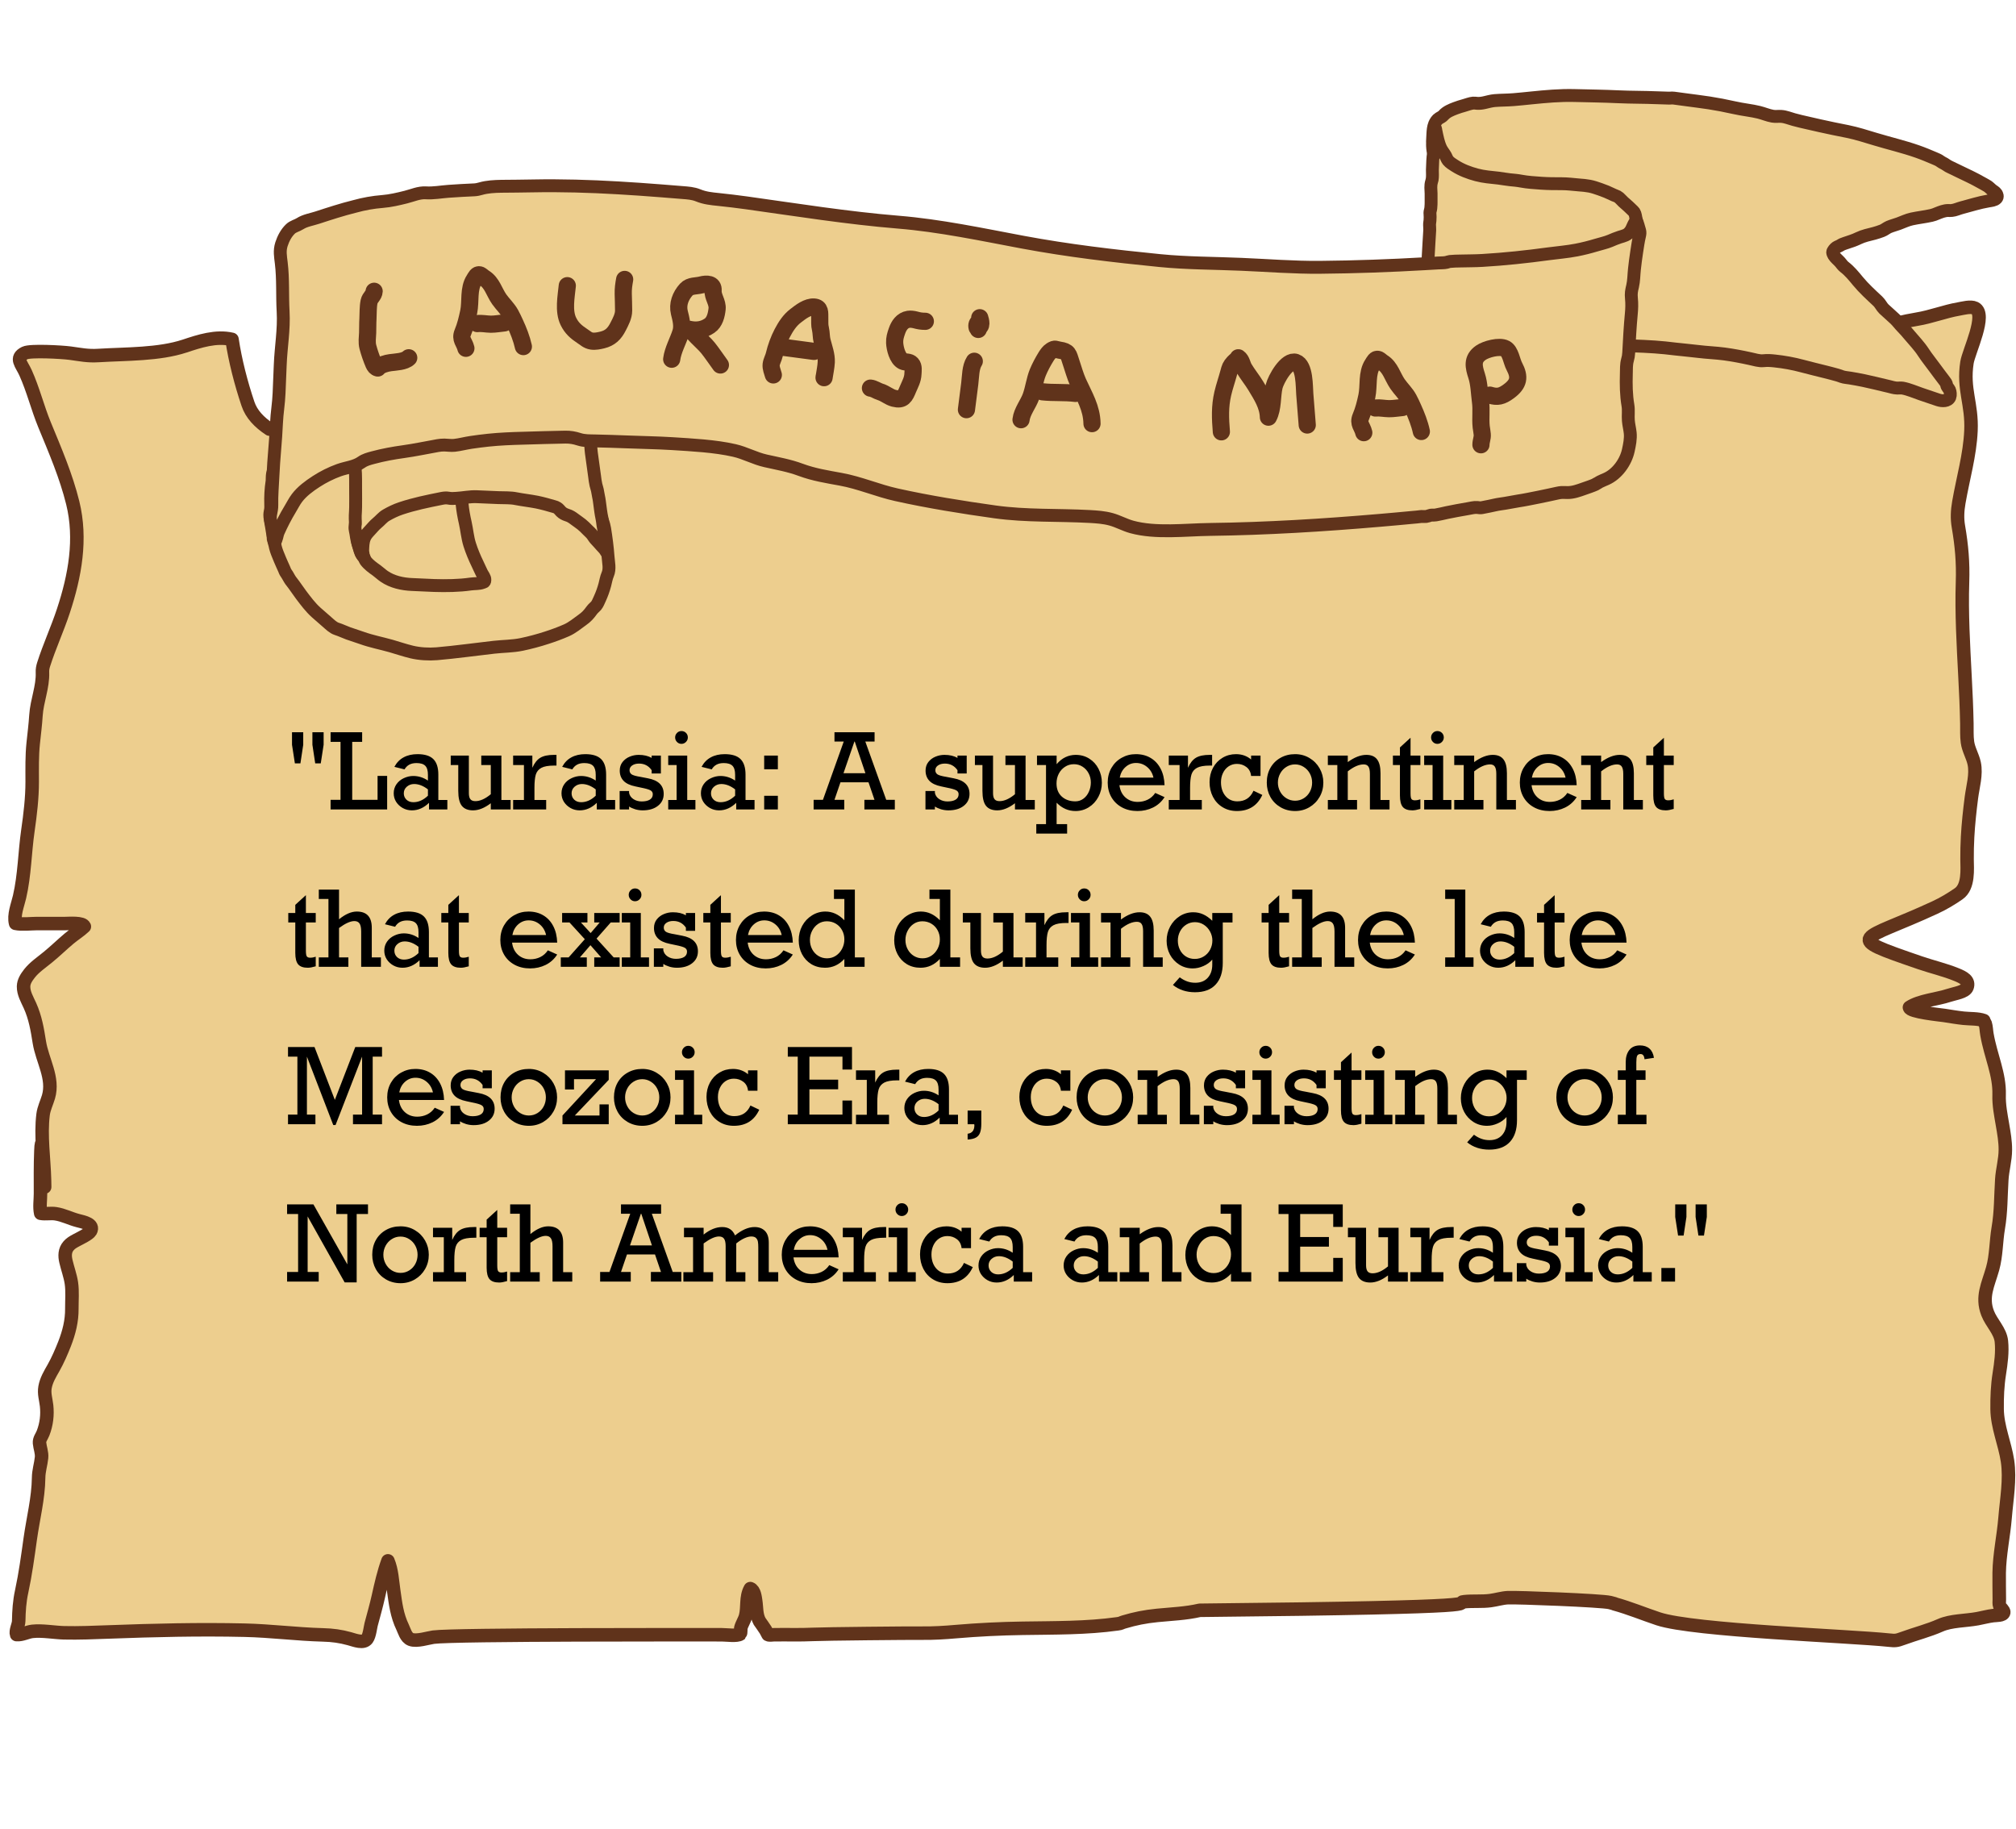
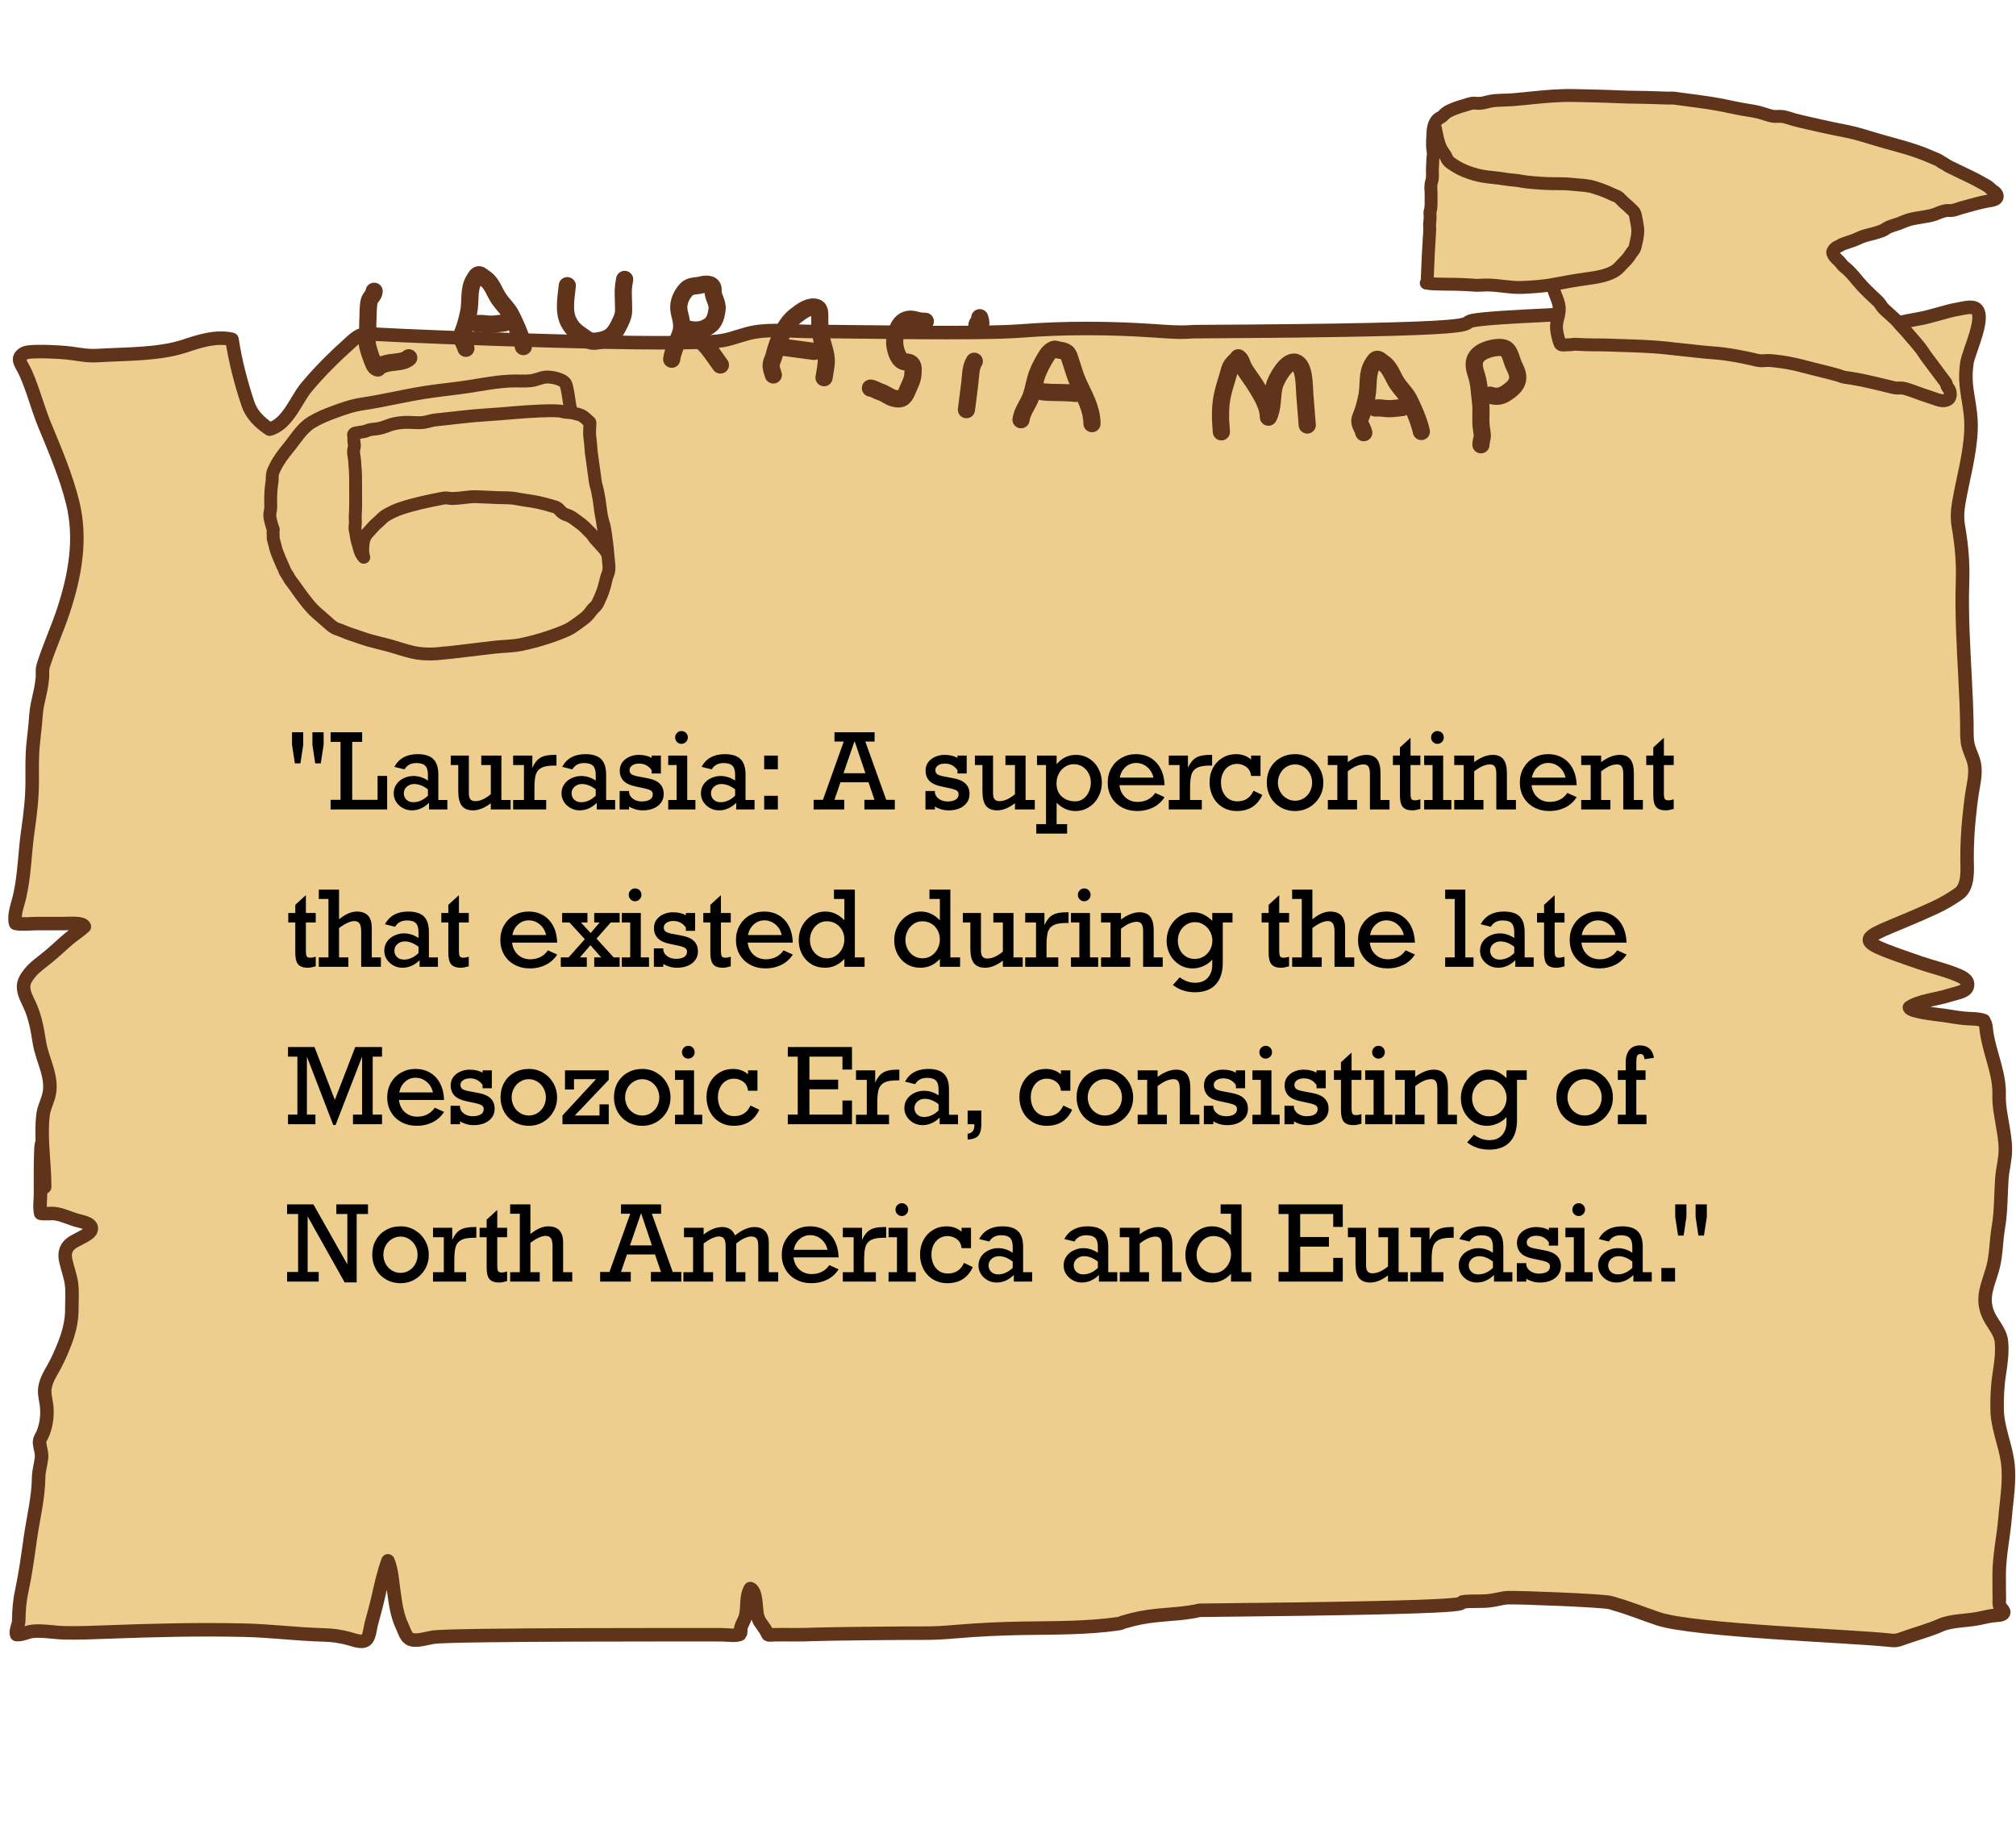
<svg xmlns="http://www.w3.org/2000/svg" width="269" height="244" viewBox="0 0 269 244" fill="none">
  <path d="M215.43 213.981C215.231 213.927 215.023 213.874 214.824 213.82C213.707 213.539 202.392 213.112 201.206 213.172C200.418 213.212 199.656 213.459 198.877 213.56C197.734 213.713 196.548 213.586 195.387 213.707C193.526 213.9 201.913 214.442 160.076 214.856C158.24 215.284 156.309 215.351 154.413 215.538C152.759 215.705 151.46 215.966 149.962 216.414C149.529 216.541 149.65 216.588 149.122 216.661C144.983 217.243 140.654 217.189 136.463 217.256C133.476 217.303 130.549 217.443 127.579 217.697C126.064 217.831 124.548 217.925 123.024 217.905C121.5 217.885 109.987 217.998 108.463 218.072C106.722 218.159 104.982 218.085 103.241 218.119C103.051 218.119 102.661 218.199 102.479 218.098C102.367 217.905 102.263 217.711 102.168 217.51C101.908 217.109 101.631 216.721 101.354 216.327C100.878 215.458 100.973 214.462 100.826 213.553C100.765 213.192 100.678 212.162 100.116 211.962C99.475 213.112 99.795 214.449 99.483 215.638C99.336 216.187 98.981 216.688 98.843 217.236C98.851 217.189 98.843 217.965 98.791 218.012C98.384 218.332 96.894 218.119 96.297 218.119C93.474 218.119 60.63 218.058 57.834 218.439C57.141 218.533 55.599 219.041 54.82 218.74C54.162 218.486 53.954 217.59 53.729 217.129C52.95 215.518 52.777 213.954 52.534 212.249C52.344 210.952 52.292 209.515 51.764 208.258C51.201 209.816 50.837 211.434 50.482 213.025C50.205 214.268 49.85 215.505 49.521 216.741C49.426 217.102 49.304 218.239 48.984 218.667C48.508 219.315 47.374 218.854 46.629 218.647C45.434 218.319 44.395 218.172 43.105 218.139C39.581 218.045 36.152 217.59 32.619 217.51C26.584 217.37 20.574 217.517 14.548 217.744C12.539 217.818 10.521 217.905 8.513 217.858C7.283 217.824 5.629 217.524 4.339 217.664C3.62 217.744 2.962 218.152 2.218 218.098C2.036 217.604 2.486 216.828 2.495 216.294C2.521 214.937 2.599 213.673 2.893 212.329C3.395 210.01 3.707 207.67 4.036 205.331C4.417 202.61 5.118 199.902 5.153 197.175C5.162 196.239 5.447 195.41 5.543 194.494C5.612 193.819 5.335 193.198 5.274 192.536C5.231 192.034 5.568 191.68 5.75 191.206C6.209 190.022 6.348 188.792 6.218 187.562C6.123 186.713 5.854 185.945 6.01 185.089C6.183 184.133 6.651 183.371 7.144 182.502C7.725 181.472 8.183 180.396 8.608 179.327C9.214 177.782 9.604 176.232 9.586 174.614C9.578 173.477 9.69 172.321 9.526 171.191C9.378 170.209 9.023 169.273 8.798 168.303C8.625 167.581 8.625 166.813 9.162 166.211C9.465 165.87 9.759 165.71 10.192 165.476C10.66 165.222 11.855 164.667 12.08 164.266C12.591 163.337 11.171 163.056 10.409 162.862C9.404 162.608 8.461 162.1 7.421 161.946C6.763 161.846 6.079 162.006 5.43 161.886C5.248 161.05 5.404 160.115 5.404 159.266C5.404 157.367 5.378 155.475 5.456 153.577C5.638 149.131 6.053 161.877 5.941 157.425C5.872 154.564 5.395 151.556 5.75 148.702C5.854 147.886 6.235 147.137 6.469 146.349C7.205 143.842 5.638 141.502 5.248 139.049C4.988 137.384 4.711 135.753 3.993 134.162C3.612 133.327 3.127 132.518 3.144 131.609C3.161 130.96 3.516 130.419 3.949 129.864C4.616 129.022 5.534 128.42 6.417 127.691C7.387 126.896 8.261 126.04 9.214 125.238C9.872 124.683 10.651 124.209 11.257 123.627C11.058 123.059 9.205 123.226 8.66 123.226C7.413 123.226 6.175 123.226 4.928 123.226C4.148 123.226 2.884 123.38 2.079 123.199C1.793 122.096 2.356 120.759 2.607 119.67C3.283 116.755 3.3 113.754 3.724 110.812C4.036 108.646 4.296 106.48 4.296 104.301C4.296 102.577 4.252 100.872 4.434 99.147C4.564 97.917 4.72 96.68 4.798 95.451C4.919 93.519 5.742 91.647 5.664 89.722C5.646 89.354 5.707 89.013 5.82 88.659C6.582 86.259 7.664 83.919 8.452 81.526C10.011 76.813 10.894 71.92 9.707 67.094C8.824 63.517 7.378 60.155 5.941 56.672C4.997 54.372 4.434 52.013 3.404 49.727C2.884 48.563 1.958 47.768 3.317 47.099C4.053 46.738 8.261 46.972 9.352 47.119C10.755 47.307 11.69 47.527 13.145 47.434C16.877 47.206 21.198 47.313 24.653 46.17C26.584 45.528 28.818 44.786 30.956 45.281C31.381 48.122 32.16 51.13 33.086 53.884C33.545 55.255 34.584 56.344 35.97 57.26C38.368 56.618 39.52 53.356 40.793 51.792C42.594 49.599 44.733 47.507 46.923 45.548C48.092 44.506 48.439 44.486 50.361 44.606C55.513 44.913 91.266 46.344 96.409 45.435C97.907 45.174 99.232 44.546 100.73 44.298C103.267 43.884 106.064 44.238 108.645 44.232C114.42 44.232 130.454 44.599 136.194 44.158C142.1 43.703 148.204 43.737 154.127 44.145C155.841 44.265 157.53 44.405 159.253 44.252C201.827 44.024 194.106 43.215 196.548 42.761C199.708 42.173 213.066 41.879 216.278 41.464C218.841 41.13 220.114 41.812 222.539 42.38C225.318 43.028 242.844 45.263 245.701 44.855C249.139 44.367 252.334 43.144 255.763 42.589C257.685 42.275 259.486 41.553 261.339 41.232C261.936 41.132 262.949 40.837 263.521 41.118C265.149 41.927 262.681 46.901 262.456 48.378C261.902 51.974 263.154 53.871 262.99 57.481C262.843 60.736 261.925 63.831 261.371 67.04C261.18 68.13 261.128 69.186 261.319 70.276C261.752 72.802 261.951 75.062 261.864 77.635C261.726 81.84 261.977 86.045 262.193 90.243C262.306 92.342 262.401 94.441 262.444 96.547C262.462 97.369 262.41 98.198 262.522 99.013C262.652 100.003 263.215 100.885 263.423 101.855C263.734 103.339 263.241 104.936 263.05 106.42C262.825 108.172 262.635 109.923 262.54 111.681C262.488 112.664 262.462 113.653 262.47 114.643C262.479 115.933 262.721 118.306 261.345 119.255C260.34 119.95 259.327 120.559 258.158 121.1C248.307 125.663 245.654 124.836 256.175 128.453C257.812 129.015 259.492 129.396 261.076 130.044C261.977 130.412 262.799 130.833 262.47 131.722C262.237 132.364 260.834 132.544 260.054 132.805C258.47 133.333 256.149 133.507 254.781 134.41C254.781 135.011 258.998 135.419 259.422 135.486C260.28 135.619 261.128 135.767 262.003 135.86C262.791 135.947 263.942 135.887 264.704 136.168C264.635 136.435 264.843 136.395 264.895 136.562C265.042 137.03 265.033 137.525 265.12 138.006C265.627 140.913 266.828 143.32 266.748 146.083C266.704 147.433 266.973 148.737 267.198 150.067C267.389 151.184 267.588 152.3 267.579 153.423C267.579 154.753 267.181 156.07 267.103 157.4C266.964 159.593 267.008 161.679 266.635 163.851C266.332 165.643 266.375 167.508 265.882 169.273C265.284 171.398 264.367 173.023 265.215 175.215C265.726 176.532 266.904 177.575 267.051 178.966C267.198 180.403 266.999 181.86 266.774 183.291C266.523 184.868 266.462 186.426 266.479 188.017C266.505 190.383 267.51 192.589 267.865 194.922C268.237 197.402 267.744 200.023 267.544 202.496C267.345 204.943 266.791 207.416 266.757 209.863C266.739 211.046 266.774 212.229 266.774 213.412C266.774 213.693 266.722 213.994 266.826 214.268C266.895 214.449 267.415 214.91 267.371 215.13C267.293 215.572 266.358 215.511 265.951 215.565C265.241 215.652 264.566 215.846 263.864 215.973C262.271 216.267 260.332 216.22 258.903 216.855C257.344 217.55 255.561 217.998 253.924 218.6C253.067 218.914 252.911 218.927 252.028 218.834C246.962 218.286 226.02 217.57 221.275 215.993C219.309 215.338 217.421 214.549 215.404 213.994L215.43 213.981Z" fill="#EDCE8E" stroke="#60331B" stroke-width="1.802" stroke-linecap="round" stroke-linejoin="round" />
  <path d="M36.32 64.023C36.32 64.089 36.312 64.154 36.303 64.212C36.14 65.243 36.09 66.282 36.123 67.322C36.123 67.535 36.14 67.747 36.107 67.96C36.074 68.206 36 68.443 36 68.689C35.992 69.065 36.099 69.45 36.197 69.81C36.27 70.064 36.32 70.293 36.434 70.53C36.5 70.677 36.434 70.849 36.434 71.013C36.434 71.21 36.451 71.406 36.451 71.594C36.451 71.684 36.442 71.766 36.451 71.856C36.508 72.143 36.623 72.421 36.68 72.707C36.77 73.182 36.925 73.624 37.114 74.074C37.285 74.483 37.441 74.893 37.629 75.294C37.727 75.507 37.826 75.719 37.916 75.932C37.989 76.112 38.055 76.3 38.169 76.456C38.399 76.767 38.554 77.127 38.775 77.446C38.816 77.504 38.865 77.569 38.914 77.626C39.364 78.191 39.749 78.805 40.183 79.378C40.797 80.188 41.427 81.039 42.196 81.727C42.671 82.144 43.146 82.57 43.629 82.979C44.03 83.323 44.431 83.749 44.946 83.912C45.462 84.076 45.961 84.322 46.477 84.51C47.083 84.722 47.688 84.911 48.294 85.124C49.546 85.574 50.88 85.828 52.157 86.188C53.098 86.458 53.99 86.769 54.948 86.998C55.979 87.243 57.215 87.317 58.279 87.227C60.841 87.006 63.362 86.646 65.916 86.359C67.151 86.22 68.379 86.237 69.607 85.983C70.736 85.746 71.874 85.443 72.971 85.083C73.838 84.804 74.755 84.469 75.59 84.1C76.368 83.757 77.006 83.208 77.685 82.725C78.258 82.324 78.561 81.981 78.97 81.416C79.134 81.187 79.355 81.031 79.535 80.827C79.748 80.573 79.887 80.196 80.026 79.902C80.304 79.296 80.534 78.666 80.705 78.019C80.828 77.561 80.894 77.094 81.082 76.661C81.418 75.891 81.188 75.073 81.131 74.246C81.041 73.01 80.877 71.766 80.681 70.547C80.566 69.859 80.313 69.196 79.985 68.574C79.731 68.099 79.756 67.592 79.568 67.109C79.502 66.945 79.396 66.806 79.33 66.651C78.847 65.505 78.463 64.212 78.185 62.992C78.004 62.223 77.955 61.421 77.792 60.651C77.481 59.211 77.08 57.787 76.728 56.362C76.539 55.593 76.155 54.832 76.024 54.054C75.893 53.277 75.827 52.565 75.656 51.82C75.59 51.525 75.549 51.222 75.32 51.001C75.05 50.739 74.624 50.592 74.264 50.486C73.634 50.306 72.946 50.232 72.308 50.404C71.809 50.535 71.35 50.739 70.835 50.797C69.975 50.887 69.091 50.805 68.224 50.838C66.284 50.911 64.41 51.288 62.503 51.583C60.547 51.877 58.574 52.057 56.618 52.368C53.835 52.81 51.109 53.49 48.327 53.899C47.042 54.087 45.732 54.537 44.521 54.996C43.522 55.364 42.483 55.789 41.574 56.346C40.257 57.148 39.463 58.556 38.505 59.718C37.842 60.529 37.195 61.371 36.729 62.313C36.582 62.607 36.426 62.927 36.361 63.262C36.312 63.516 36.328 63.77 36.312 64.023H36.32Z" fill="#EDCE8E" stroke="#60331B" stroke-width="1.719" stroke-linecap="round" stroke-linejoin="round" />
-   <path d="M61.537 61.898C61.856 62.757 61.627 63.87 61.586 64.77C61.504 66.432 61.7 68.118 62.077 69.73C62.298 70.704 62.372 71.719 62.675 72.669C62.961 73.569 63.321 74.42 63.73 75.263C63.919 75.656 64.09 76.057 64.287 76.45C64.426 76.728 64.713 77.048 64.696 77.375C64.68 77.678 64.639 77.621 64.401 77.719C63.927 77.907 63.313 77.85 62.805 77.923C61.226 78.153 59.515 78.169 57.919 78.12C56.945 78.087 55.971 78.022 54.997 77.989C53.704 77.94 52.337 77.645 51.249 76.892C50.905 76.655 50.602 76.36 50.266 76.115C49.743 75.746 49.194 75.353 48.801 74.838C48.687 74.682 48.662 74.51 48.572 74.355C48.498 74.224 48.376 74.134 48.294 74.003C48.13 73.749 48.106 73.454 47.991 73.176C47.852 72.841 47.754 72.62 47.713 72.251C47.656 71.809 47.598 71.326 47.59 70.885C47.582 69.976 47.647 69.059 47.836 68.159C47.926 67.742 48.008 67.234 48.22 66.866C48.294 66.727 48.4 66.669 48.507 66.563C48.728 66.358 48.761 66.105 48.9 65.835C49.063 65.515 49.358 65.18 49.62 64.926C50.627 63.968 51.92 63.404 53.205 62.888C54.252 62.471 55.333 62.241 56.38 61.816C57.011 61.562 57.723 61.587 58.386 61.464C59.458 61.267 60.514 61.014 61.553 61.865L61.537 61.898Z" fill="#EDCE8E" stroke="#60331B" stroke-width="1.719" stroke-linecap="round" stroke-linejoin="round" />
  <path d="M194.326 26.628C195.177 26.669 195.987 26.718 196.83 26.612C197.755 26.497 198.655 26.374 199.539 26.121C199.891 26.022 200.055 25.908 200.448 25.957C201.307 26.063 201.986 26.874 202.535 27.463C203.198 28.175 203.828 28.903 204.442 29.656C204.835 30.148 205.228 30.663 205.44 31.261C205.678 31.948 205.67 32.701 205.792 33.413C205.899 34.019 206.038 34.616 206.226 35.197C206.439 35.844 206.586 36.515 206.807 37.154C207.094 37.989 207.347 38.823 207.675 39.65C207.92 40.256 208.117 40.894 208.043 41.557C207.953 42.343 207.626 43.038 207.691 43.849C207.749 44.479 207.912 45.134 208.117 45.739C208.199 45.985 208.305 46.034 208.575 46.034C208.878 46.034 209.173 45.993 209.475 45.993C209.746 45.993 209.983 45.919 210.253 45.936C210.621 45.952 210.998 45.969 211.366 45.985C212.553 46.034 213.732 46.001 214.927 46.05C216.883 46.132 218.855 46.157 220.811 46.296C221.72 46.361 222.628 46.452 223.529 46.566C224.552 46.689 225.575 46.763 226.598 46.894C227.76 47.041 228.931 47.074 230.085 47.229C231.239 47.385 232.401 47.605 233.547 47.859C234.079 47.974 234.742 48.187 235.282 48.129C235.822 48.072 236.28 48.105 236.804 48.162C238.048 48.293 239.276 48.514 240.487 48.841C241.519 49.12 242.558 49.365 243.598 49.627C244.113 49.758 244.637 49.889 245.145 50.036C245.366 50.094 245.562 50.175 245.775 50.249C246.119 50.372 246.52 50.38 246.88 50.446C247.469 50.544 248.066 50.65 248.656 50.773C249.753 51.01 250.841 51.272 251.93 51.534C251.946 51.534 251.954 51.534 251.971 51.542C252.355 51.632 252.756 51.772 253.157 51.78C253.411 51.78 253.648 51.747 253.894 51.788C254.712 51.943 255.523 52.304 256.309 52.574C257.078 52.844 257.847 53.106 258.625 53.359C259.124 53.523 259.943 53.572 260.18 52.975C260.278 52.729 260.237 52.271 260.131 52.042C260.016 51.796 259.795 51.649 259.746 51.37C259.705 51.125 259.623 51.035 259.451 50.806C259.018 50.233 258.576 49.66 258.15 49.071C257.651 48.375 257.102 47.72 256.636 47C256.088 46.157 255.4 45.453 254.753 44.684C254.467 44.34 254.18 44.004 253.861 43.685C253.509 43.333 253.215 42.916 252.855 42.572C252.38 42.114 251.864 41.688 251.381 41.23C251.062 40.919 250.898 40.501 250.563 40.19C249.638 39.323 248.713 38.488 247.903 37.506C247.33 36.81 246.806 36.163 246.094 35.615C245.857 35.427 245.717 35.206 245.521 34.977C245.243 34.666 244.915 34.428 244.686 34.068C244.613 33.945 244.547 33.798 244.539 33.659C244.539 33.471 244.834 33.143 244.997 33.029C245.161 32.914 245.357 32.865 245.529 32.758C245.734 32.619 245.938 32.537 246.168 32.464C246.773 32.259 247.412 32.071 247.985 31.784C248.639 31.465 249.392 31.31 250.096 31.13C250.44 31.04 250.784 30.917 251.119 30.794C251.455 30.671 251.725 30.418 252.052 30.279C252.47 30.107 252.92 29.992 253.346 29.837C253.943 29.616 254.467 29.354 255.097 29.214C255.965 29.026 256.849 28.936 257.708 28.74C257.97 28.682 258.207 28.592 258.453 28.486C258.919 28.298 259.443 28.085 259.951 28.085C260.106 28.085 260.262 28.11 260.417 28.085C260.876 28.044 261.318 27.823 261.76 27.708C262.955 27.397 264.1 27.021 265.328 26.816C265.655 26.759 266.147 26.726 266.392 26.464C266.49 26.358 266.515 26.235 266.49 26.096C266.474 26.006 266.425 25.908 266.376 25.826C266.237 25.613 265.991 25.499 265.795 25.343C265.582 25.171 265.41 24.967 265.181 24.827C264.894 24.647 264.591 24.492 264.297 24.328C263.421 23.829 262.513 23.403 261.604 22.97C261.146 22.757 260.696 22.544 260.245 22.315C260.049 22.216 259.852 22.127 259.681 21.995C259.435 21.807 259.14 21.709 258.895 21.521C258.658 21.341 258.404 21.251 258.126 21.128C257.373 20.809 256.62 20.489 255.842 20.219C253.976 19.565 252.061 19.123 250.17 18.55C248.95 18.181 247.755 17.797 246.511 17.543C245.267 17.289 244.048 17.06 242.82 16.774C242.296 16.651 241.764 16.528 241.24 16.413C240.61 16.274 239.972 16.127 239.35 15.955C238.801 15.808 238.245 15.562 237.672 15.53C237.287 15.505 236.911 15.57 236.534 15.505C235.904 15.399 235.306 15.129 234.693 14.981C234.21 14.858 233.719 14.785 233.236 14.703C232.597 14.605 231.992 14.498 231.353 14.359C230.265 14.114 229.16 13.901 228.055 13.729C227.015 13.573 225.968 13.443 224.92 13.303C224.396 13.238 223.872 13.164 223.349 13.091C223.169 13.066 223.021 13.074 222.849 13.091C222.767 13.091 222.686 13.091 222.604 13.091C222.096 13.066 221.589 13.066 221.073 13.041C219.363 12.968 217.652 12.992 215.941 12.911C213.985 12.82 212.037 12.796 210.081 12.747C208.141 12.698 206.259 12.87 204.335 13.066C203.542 13.148 202.748 13.23 201.954 13.295C201.16 13.361 200.292 13.352 199.457 13.418C198.983 13.459 198.524 13.59 198.066 13.696C197.739 13.77 197.403 13.811 197.067 13.786C196.912 13.778 196.748 13.737 196.593 13.754C196.192 13.786 195.75 13.966 195.365 14.073C194.98 14.179 194.579 14.302 194.195 14.449C193.638 14.662 193.016 14.908 192.615 15.366C192.451 15.562 192.222 15.661 192.009 15.791C191.739 15.955 191.543 16.266 191.42 16.553C191.248 16.978 191.215 17.445 191.191 17.895C191.174 18.222 191.15 18.55 191.142 18.877C191.133 19.27 191.215 19.655 191.273 20.039C191.297 20.228 191.33 20.391 191.297 20.579C191.264 20.768 191.224 20.948 191.215 21.144C191.207 21.987 191.314 22.863 191.461 23.698C191.592 24.402 191.78 25.106 192.091 25.752C192.574 26.767 193.335 26.595 194.309 26.644L194.326 26.628Z" fill="#EDCE8E" stroke="#60331B" stroke-width="1.719" stroke-linecap="round" stroke-linejoin="round" />
  <path d="M47.402 69.9C47.402 70.105 47.353 70.317 47.369 70.522C47.386 70.727 47.443 70.923 47.476 71.111C47.541 71.521 47.598 71.938 47.713 72.339C47.787 72.576 47.868 72.773 47.909 73.027C47.942 73.223 48.04 73.469 48.114 73.665C48.163 73.796 48.22 73.927 48.302 74.033C48.343 74.091 48.376 74.14 48.409 74.197C48.45 74.254 48.515 74.287 48.54 74.353C48.45 74.222 48.466 74.009 48.441 73.853C48.417 73.698 48.384 73.575 48.392 73.411C48.417 72.855 48.425 72.314 48.63 71.791C48.785 71.39 49.063 71.095 49.35 70.784C49.661 70.457 49.956 70.08 50.307 69.794C50.725 69.458 51.052 69.016 51.519 68.746C52.149 68.378 52.82 68.058 53.508 67.829C55.243 67.248 57.044 66.88 58.844 66.52C59.18 66.454 59.491 66.397 59.826 66.462C60.187 66.536 60.53 66.511 60.898 66.487C61.799 66.438 62.691 66.233 63.624 66.274C64.59 66.323 65.556 66.356 66.522 66.397C67.291 66.43 68.101 66.381 68.854 66.536C69.771 66.716 70.712 66.814 71.629 66.994C72.398 67.15 73.176 67.371 73.929 67.592C74.084 67.633 74.231 67.682 74.362 67.772C74.559 67.895 74.69 68.091 74.853 68.255C75.083 68.484 75.353 68.623 75.656 68.721C76.065 68.844 76.335 69.024 76.679 69.286C76.981 69.515 77.301 69.72 77.595 69.957C77.874 70.178 78.127 70.432 78.381 70.694C78.61 70.931 78.889 71.152 79.069 71.422C79.224 71.643 79.339 71.84 79.535 72.036C79.781 72.29 80.01 72.56 80.247 72.822C80.395 72.986 80.55 73.133 80.689 73.313C80.787 73.444 80.861 73.575 80.951 73.706C81 73.624 80.951 73.575 80.927 73.493C80.91 73.419 80.927 73.354 80.91 73.28C80.894 73.1 80.845 72.936 80.82 72.757C80.796 72.56 80.73 72.364 80.746 72.167C80.755 71.93 80.706 71.66 80.665 71.431C80.624 71.21 80.624 71.005 80.591 70.784C80.558 70.538 80.476 70.293 80.452 70.039C80.419 69.736 80.378 69.442 80.321 69.147C80.255 68.828 80.19 68.492 80.149 68.173C80.092 67.739 80.026 67.314 79.977 66.88C79.928 66.446 79.813 66.07 79.756 65.652C79.715 65.325 79.593 65.014 79.519 64.695C79.437 64.318 79.38 63.941 79.339 63.565C79.208 62.509 79.036 61.462 78.905 60.406C78.831 59.816 78.831 59.227 78.741 58.638C78.668 58.163 78.659 57.713 78.684 57.23C78.692 57.025 78.7 56.821 78.709 56.616C78.709 56.526 78.741 56.428 78.7 56.346C78.676 56.289 78.553 56.207 78.504 56.166C78.242 55.92 77.939 55.626 77.62 55.454C77.448 55.364 77.235 55.307 77.055 55.258C76.671 55.151 76.294 55.061 75.885 55.028C75.746 55.02 75.598 55.02 75.459 55.004C75.189 54.979 74.927 54.865 74.641 54.84C73.773 54.766 72.881 54.807 72.005 54.84C69.591 54.93 67.209 55.217 64.794 55.356C62.601 55.487 60.432 55.798 58.247 56.011C57.788 56.051 57.436 56.15 57.003 56.264C56.814 56.313 56.618 56.346 56.422 56.371C55.538 56.461 54.654 56.297 53.77 56.371C53.115 56.428 52.485 56.518 51.871 56.755C51.347 56.952 50.84 57.14 50.283 57.214C49.833 57.279 49.366 57.279 48.949 57.467C48.531 57.656 48.073 57.639 47.631 57.737L47.361 57.795C47.295 57.819 47.206 57.885 47.181 57.959C47.14 58.057 47.189 58.122 47.206 58.204C47.23 58.319 47.206 58.45 47.206 58.564C47.189 58.941 47.336 59.325 47.263 59.702C47.238 59.841 47.189 59.964 47.181 60.103C47.14 60.578 47.304 61.077 47.328 61.552C47.345 61.846 47.353 62.149 47.386 62.444C47.476 63.426 47.443 64.392 47.451 65.366C47.451 66.135 47.467 66.913 47.451 67.682C47.451 68.042 47.418 68.402 47.402 68.77C47.386 69.065 47.41 69.344 47.418 69.638C47.418 69.728 47.418 69.826 47.418 69.916L47.402 69.9Z" fill="#EDCE8E" stroke="#60331B" stroke-width="1.719" stroke-linecap="round" stroke-linejoin="round" />
  <path d="M191.085 23.98C191.069 24.07 191.052 24.16 191.02 24.25C190.856 24.766 190.938 25.306 190.954 25.83C190.954 26.206 190.954 26.575 190.954 26.951C190.954 27.156 190.954 27.36 190.93 27.565C190.93 27.819 190.864 28.04 190.807 28.285C190.791 28.367 190.799 28.424 190.807 28.506C190.823 28.801 190.84 29.128 190.807 29.415C190.791 29.619 190.741 29.816 190.75 30.029C190.75 30.25 190.782 30.462 190.774 30.692C190.717 31.854 190.619 33.008 190.57 34.17C190.529 35.152 190.488 36.135 190.447 37.117C190.447 37.149 190.414 37.772 190.422 37.772H190.308C190.995 37.911 191.707 37.878 192.403 37.911C192.943 37.935 193.491 37.911 194.032 37.927C194.776 37.943 195.513 37.976 196.258 38.017C196.577 38.033 196.888 38.083 197.207 38.066C197.576 38.05 197.944 38.033 198.312 38.025C199.892 38.009 201.447 38.41 203.019 38.353C204.443 38.295 205.965 38.205 207.365 37.927C208.83 37.641 210.295 37.387 211.776 37.182C213.053 37.002 214.854 36.757 215.869 35.856C216.163 35.594 216.409 35.275 216.695 35.005C216.941 34.768 217.17 34.514 217.366 34.236C217.546 33.99 217.686 33.728 217.882 33.499C217.89 33.491 217.898 33.474 217.915 33.466C218.185 33.139 218.226 32.721 218.316 32.32C218.463 31.707 218.578 31.093 218.52 30.454C218.496 30.151 218.414 29.865 218.373 29.562C218.332 29.292 218.267 29.022 218.218 28.752C218.185 28.596 218.136 28.441 218.054 28.31C217.972 28.195 217.866 28.105 217.767 28.007C217.432 27.688 217.113 27.369 216.752 27.074C216.499 26.869 216.302 26.608 216.057 26.395C215.893 26.256 215.729 26.166 215.525 26.1C215.41 26.059 215.304 26.018 215.197 25.961C214.633 25.683 214.076 25.453 213.479 25.249C213.028 25.093 212.57 24.93 212.095 24.84C211.621 24.75 211.154 24.709 210.679 24.676C209.91 24.61 209.141 24.512 208.371 24.512C207.463 24.512 206.562 24.512 205.654 24.447C204.745 24.381 203.853 24.332 202.978 24.168C202.47 24.07 201.963 24.029 201.455 23.98C200.948 23.931 200.465 23.825 199.957 23.767C198.992 23.661 197.985 23.587 197.035 23.334C196.021 23.064 195.014 22.687 194.122 22.114C193.819 21.918 193.459 21.705 193.221 21.418C193.074 21.23 193 21.001 192.886 20.788C192.689 20.436 192.419 20.142 192.247 19.773C191.912 19.061 191.765 18.259 191.601 17.482C191.584 17.408 191.56 17.097 191.486 17.072C191.347 17.424 191.265 17.842 191.249 18.218C191.232 18.554 191.249 18.906 191.2 19.233C191.183 19.331 191.159 19.43 191.159 19.528C191.142 20.011 191.355 20.469 191.232 20.96C191.192 21.124 191.183 21.287 191.175 21.459C191.159 21.86 191.134 22.27 191.126 22.671C191.126 23.113 191.167 23.546 191.093 23.972L191.085 23.98Z" fill="#EDCE8E" stroke="#60331B" stroke-width="1.719" stroke-linecap="round" stroke-linejoin="round" />
-   <path d="M212.906 64.624C212.406 64.853 211.858 65.025 211.351 65.205C210.638 65.459 209.885 65.737 209.124 65.721C208.862 65.721 208.609 65.696 208.347 65.713C208.167 65.729 207.987 65.754 207.815 65.795C206.98 65.975 206.153 66.163 205.318 66.327C204.402 66.507 203.493 66.703 202.568 66.842C201.783 66.965 200.997 67.145 200.211 67.243C199.695 67.309 199.196 67.448 198.689 67.546C198.476 67.587 198.263 67.628 198.059 67.669C197.862 67.71 197.674 67.759 197.477 67.751C197.355 67.751 197.232 67.718 197.109 67.71C196.692 67.677 196.242 67.808 195.832 67.874C194.907 68.029 193.991 68.201 193.074 68.389C192.575 68.496 192.076 68.626 191.576 68.708C191.396 68.741 191.241 68.725 191.061 68.725C190.979 68.725 190.897 68.741 190.823 68.766C190.643 68.815 190.48 68.888 190.291 68.913C190.078 68.938 189.866 68.905 189.653 68.913C189.44 68.929 189.219 68.962 189.006 68.987C188.883 69.003 188.761 69.011 188.638 69.019C187.132 69.167 185.626 69.298 184.12 69.429C176.582 70.075 169.019 70.542 161.448 70.64C158.142 70.681 154.213 71.188 151.005 70.304C150.063 70.043 149.204 69.551 148.254 69.29C147.305 69.028 146.356 68.97 145.39 68.913C141.183 68.684 136.951 68.88 132.769 68.299C128.431 67.694 123.897 66.965 119.624 66.016C117.103 65.459 114.705 64.403 112.168 63.945C110.335 63.609 108.599 63.339 106.832 62.684C105.301 62.111 103.746 61.85 102.158 61.489C100.701 61.162 99.433 60.434 97.992 60.106C95.397 59.509 92.312 59.361 89.66 59.19C87.647 59.067 85.625 59.042 83.62 58.96C82.22 58.903 80.812 58.862 79.413 58.829C78.676 58.813 77.956 58.838 77.252 58.608C76.638 58.412 76.09 58.314 75.435 58.322C73.561 58.346 71.678 58.42 69.804 58.469C68.249 58.51 66.718 58.568 65.163 58.731C64.394 58.813 63.616 58.911 62.847 59.026C62.077 59.14 61.382 59.337 60.637 59.419C60.179 59.468 59.745 59.386 59.295 59.378C59 59.378 58.714 59.402 58.427 59.451C56.897 59.721 55.382 60.049 53.844 60.262C52.477 60.45 51.126 60.696 49.792 61.056C49.236 61.203 48.695 61.342 48.221 61.678C47.337 62.3 46.224 62.373 45.225 62.733C44.161 63.118 43.146 63.626 42.197 64.24C41.247 64.853 40.29 65.565 39.627 66.441C39.267 66.916 39.013 67.448 38.702 67.955C38.104 68.946 37.597 69.936 37.13 70.984C36.959 71.368 36.926 72.015 36.648 72.326C36.5 72.154 36.549 71.982 36.5 71.778C36.435 71.458 36.353 71.172 36.32 70.845C36.238 70.124 35.968 69.322 36.115 68.594C36.197 68.176 36.279 67.816 36.271 67.382C36.238 66.089 36.361 64.821 36.418 63.527C36.517 61.154 36.795 58.829 36.893 56.456C36.95 55.114 37.188 53.796 37.237 52.47C37.278 51.218 37.343 49.965 37.392 48.705C37.482 46.315 37.916 43.974 37.777 41.568C37.654 39.407 37.793 37.238 37.531 35.086C37.425 34.185 37.278 33.473 37.556 32.589C37.801 31.836 38.178 31.099 38.759 30.543C39.103 30.207 39.635 30.101 40.044 29.839C40.707 29.413 41.591 29.282 42.336 29.037C43.989 28.497 45.642 27.957 47.337 27.539C48.548 27.204 49.776 26.983 51.036 26.884C52.084 26.803 53.148 26.549 54.163 26.295C55.047 26.074 55.906 25.673 56.823 25.73C57.821 25.796 58.844 25.599 59.843 25.526C60.997 25.444 62.151 25.378 63.305 25.329C63.608 25.313 63.878 25.247 64.165 25.166C65.024 24.92 65.982 24.871 66.874 24.855C68.281 24.838 69.689 24.838 71.097 24.805C74.895 24.732 78.692 24.846 82.474 25.067C84.381 25.174 86.28 25.313 88.178 25.46C89.128 25.534 90.077 25.608 91.035 25.689C91.763 25.747 92.475 25.788 93.155 26.066C94.047 26.434 94.906 26.516 95.864 26.614C97.108 26.745 98.352 26.893 99.588 27.064C106.34 28.006 113.068 29.086 119.87 29.643C125.386 30.093 131.009 31.288 136.46 32.311C142.509 33.44 148.631 34.161 154.745 34.766C158.354 35.126 162.021 35.11 165.647 35.266C169.134 35.413 172.645 35.699 176.132 35.667C180.822 35.626 185.511 35.454 190.193 35.184C190.758 35.151 191.331 35.118 191.895 35.086C192.264 35.061 192.665 35.086 193.025 35.004C193.172 34.971 193.295 34.905 193.451 34.889C193.917 34.84 194.392 34.832 194.867 34.824C195.84 34.799 196.814 34.807 197.78 34.75C200.743 34.578 203.714 34.259 206.661 33.858C207.897 33.694 209.141 33.596 210.36 33.358C211.244 33.187 212.12 32.966 212.987 32.704C213.593 32.516 214.248 32.385 214.837 32.139C215.263 31.959 215.672 31.779 216.114 31.64C216.376 31.558 216.646 31.492 216.9 31.378C217.203 31.247 217.399 31.042 217.587 30.772C217.825 30.437 218.021 29.651 218.365 29.463C218.398 29.446 218.733 30.518 218.782 30.748C218.848 31.018 218.831 31.198 218.766 31.468C218.594 32.196 218.496 32.916 218.381 33.661C218.267 34.406 218.168 35.159 218.087 35.912C218.005 36.657 218.013 37.459 217.841 38.188C217.694 38.785 217.62 39.161 217.686 39.808C217.759 40.504 217.735 41.191 217.669 41.879C217.505 43.598 217.415 45.325 217.325 47.043C217.301 47.436 217.26 47.698 217.154 48.058C216.99 48.639 217.023 49.278 217.006 49.875C216.965 51.283 216.982 52.691 217.219 54.082C217.334 54.77 217.219 55.433 217.276 56.112C217.317 56.66 217.465 57.209 217.522 57.757C217.604 58.535 217.432 59.361 217.268 60.106C216.933 61.653 215.795 63.241 214.338 63.896C214.043 64.027 213.732 64.15 213.446 64.297C213.356 64.338 213.274 64.411 213.184 64.46C213.102 64.501 213.02 64.542 212.938 64.583L212.906 64.624Z" fill="#EDCE8E" stroke="#60331B" stroke-width="1.719" stroke-linecap="round" stroke-linejoin="round" />
  <path d="M75.696 38.116C75.549 39.581 75.164 41.505 75.844 42.888C76.286 43.788 76.867 44.287 77.694 44.836C78.127 45.122 78.422 45.425 78.946 45.507C79.396 45.581 79.936 45.466 80.37 45.36C81.418 45.106 81.99 44.533 82.473 43.584C82.817 42.912 83.21 42.192 83.21 41.439C83.21 40.686 83.177 39.966 83.161 39.221C83.144 38.517 83.226 37.961 83.349 37.281" stroke="#60331B" stroke-width="2.292" stroke-linecap="round" stroke-linejoin="round" />
  <path d="M62.166 46.472C61.961 45.638 61.364 45.278 61.748 44.369C62.125 43.469 62.338 42.552 62.542 41.594C62.829 40.219 62.477 38.525 63.279 37.306C63.492 36.978 63.639 36.569 64.032 36.675C64.155 36.708 64.507 37.019 64.629 37.093C65.661 37.731 65.939 38.967 66.61 39.925C67.093 40.612 67.699 41.152 68.116 41.897C68.337 42.298 68.525 42.708 68.714 43.117C69.164 44.074 69.606 45.204 69.835 46.243" stroke="#60331B" stroke-width="2.292" stroke-linecap="round" stroke-linejoin="round" />
  <path d="M63.688 43.174C64.343 43.108 64.867 43.248 65.505 43.256C66.095 43.256 66.709 43.141 67.298 43.084" stroke="#60331B" stroke-width="2.292" stroke-linecap="round" stroke-linejoin="round" />
  <path d="M181.974 57.73C181.778 56.895 181.189 56.535 181.573 55.626C181.958 54.718 182.179 53.809 182.384 52.86C182.678 51.485 182.343 49.791 183.153 48.579C183.374 48.252 183.521 47.843 183.914 47.957C184.037 47.99 184.381 48.301 184.504 48.375C185.527 49.021 185.805 50.257 186.468 51.223C186.943 51.919 187.548 52.459 187.957 53.212C188.178 53.613 188.359 54.022 188.547 54.44C188.989 55.405 189.431 56.535 189.652 57.574" stroke="#60331B" stroke-width="2.292" stroke-linecap="round" stroke-linejoin="round" />
  <path d="M183.521 54.438C184.176 54.381 184.7 54.52 185.338 54.529C185.927 54.537 186.541 54.422 187.13 54.373" stroke="#60331B" stroke-width="2.292" stroke-linecap="round" stroke-linejoin="round" />
  <path d="M123.47 42.871C122.93 42.871 122.602 42.806 122.119 42.675C121.857 42.609 121.497 42.56 121.227 42.601C120.392 42.732 119.934 43.428 119.68 44.172C119.492 44.713 119.353 45.154 119.377 45.736C119.41 46.472 119.738 47.839 120.474 48.199C120.834 48.371 121.325 48.224 121.628 48.568C121.939 48.911 121.833 49.468 121.817 49.885C121.784 50.655 121.456 51.203 121.162 51.899C120.761 52.865 120.515 53.454 119.287 53.143C118.641 52.979 118.125 52.496 117.487 52.3C117.078 52.177 116.554 51.817 116.145 51.784" stroke="#60331B" stroke-width="2.292" stroke-linecap="round" stroke-linejoin="round" />
  <path d="M103.187 50.025C103.065 49.575 102.844 49.1 102.901 48.633C102.958 48.175 103.22 47.766 103.318 47.316C103.539 46.374 103.932 45.294 104.382 44.443C104.849 43.559 105.373 42.732 106.175 42.126C106.83 41.619 107.738 40.907 108.614 40.964C109.49 41.022 109.367 41.75 109.383 42.437C109.4 42.978 109.342 43.346 109.473 43.87C109.604 44.426 109.555 44.983 109.702 45.531C109.932 46.415 110.292 47.381 110.251 48.306C110.218 48.993 110.054 49.714 109.956 50.393L109.973 50.246" stroke="#60331B" stroke-width="2.292" stroke-linecap="round" stroke-linejoin="round" />
  <path d="M104.366 46.32C105.782 46.509 107.198 46.697 108.614 46.885" stroke="#60331B" stroke-width="2.292" stroke-linecap="round" stroke-linejoin="round" />
  <path d="M128.954 54.659C129.101 53.505 129.249 52.351 129.396 51.189C129.519 50.206 129.486 49.003 130.002 48.201" stroke="#60331B" stroke-width="2.292" stroke-linecap="round" stroke-linejoin="round" />
  <path d="M130.534 43.954C130.574 43.61 130.615 43.258 130.673 42.914C130.386 43.078 130.288 43.381 130.378 43.7C131.139 43.7 130.836 42.734 130.73 42.391" stroke="#60331B" stroke-width="2.292" stroke-linecap="round" stroke-linejoin="round" />
  <path d="M89.626 47.93C89.782 46.711 90.478 45.508 90.846 44.345C91.116 43.494 90.862 42.553 90.65 41.71C90.379 40.605 90.789 39.5 91.574 38.632C92.082 38.076 92.909 38.19 93.547 38.019C94.3 37.822 95.217 37.83 95.151 38.755C95.086 39.606 95.781 40.327 95.683 41.227C95.593 42.045 95.372 42.987 94.668 43.461C93.801 44.051 92.9 44.149 91.91 43.928C92.352 44.165 92.704 44.615 93.048 44.967C93.522 45.458 94.063 45.917 94.488 46.449C95.061 47.169 95.577 47.955 96.125 48.7" stroke="#60331B" stroke-width="2.292" stroke-linecap="round" stroke-linejoin="round" />
  <path d="M54.538 47.736C53.998 48.276 52.795 48.292 52.083 48.39C51.559 48.464 50.741 48.669 50.405 49.102C50.135 49.037 49.988 48.824 49.873 48.57C49.57 47.858 49.284 47.048 49.087 46.295C48.924 45.673 49.03 45.026 49.055 44.404C49.079 43.782 49.055 43.169 49.096 42.546C49.137 41.785 49.096 40.983 49.251 40.23C49.358 39.706 49.898 39.404 49.922 38.863" stroke="#60331B" stroke-width="2.292" stroke-linecap="round" stroke-linejoin="round" />
  <path d="M162.97 57.617C162.823 55.825 162.757 54.245 163.158 52.518C163.379 51.569 163.699 50.668 163.952 49.727C164.132 49.048 164.181 48.876 164.615 48.393C164.82 48.164 165.074 48.033 165.229 47.738C165.687 48.066 165.712 48.671 165.998 49.146C166.465 49.94 167.079 50.677 167.562 51.479C168.347 52.78 169.207 54.098 169.248 55.661C169.886 54.466 169.706 52.829 170.017 51.544C170.238 50.644 171.703 47.943 172.898 48.352C174.118 48.77 174.02 51.626 174.101 52.592C174.216 53.967 174.322 55.342 174.429 56.709" stroke="#60331B" stroke-width="2.292" stroke-linecap="round" stroke-linejoin="round" />
  <path d="M136.239 56C136.37 54.895 137.221 53.896 137.582 52.857C137.942 51.834 138.073 50.704 138.474 49.706C138.752 49.018 139.194 48.2 139.587 47.569C139.775 47.275 139.988 46.964 140.291 46.776C140.823 46.448 140.815 46.636 141.363 46.718C142.591 46.898 142.55 47.258 142.91 48.331C143.204 49.206 143.466 50.164 143.843 51.007C144.678 52.849 145.676 54.437 145.709 56.524" stroke="#60331B" stroke-width="2.292" stroke-linecap="round" stroke-linejoin="round" />
  <path d="M139.095 52.277C140.601 52.441 141.968 52.302 143.499 52.49" stroke="#60331B" stroke-width="2.292" stroke-linecap="round" stroke-linejoin="round" />
  <path d="M197.607 59.343C197.607 58.844 197.82 58.467 197.779 57.96C197.754 57.624 197.681 57.289 197.64 56.953C197.517 55.799 197.705 54.719 197.542 53.548C197.394 52.427 197.378 51.224 197.034 50.152C196.649 48.965 196.379 47.909 197.591 47.066C198.278 46.583 200.063 46.1 200.848 46.51C201.56 46.878 201.699 48.22 202.06 48.883C202.821 50.315 202.665 51.216 201.323 52.206C200.406 52.885 199.817 53.033 198.802 52.722" stroke="#60331B" stroke-width="2.292" stroke-linecap="round" stroke-linejoin="round" />
  <path d="M40.085 101.854H39.347L38.964 99.373V97.698H40.461V99.373L40.085 101.854ZM42.799 101.854H42.06L41.685 99.373V97.698H43.182V99.373L42.799 101.854ZM46.996 98.983V106.715H50.38V103.522H51.658V108H44.112V106.715H45.438V98.983H44.112V97.698H48.322V98.983H46.996ZM58.488 103.352V106.742H59.691V108H57.244V107.118C56.56 107.788 55.799 108.123 54.961 108.123C54.519 108.123 54.113 108.021 53.744 107.815C53.379 107.61 53.085 107.337 52.862 106.995C52.643 106.649 52.534 106.266 52.534 105.847C52.534 105.396 52.654 104.994 52.896 104.644C53.142 104.288 53.473 104.015 53.887 103.823C54.302 103.632 54.719 103.536 55.138 103.536C55.84 103.536 56.494 103.741 57.1 104.151V103.379C57.1 102.818 56.982 102.417 56.745 102.176C56.508 101.934 56.118 101.813 55.576 101.813C55.193 101.813 54.872 101.884 54.612 102.025C54.357 102.162 54.145 102.372 53.976 102.654L52.623 102.319C52.928 101.75 53.34 101.326 53.86 101.048C54.38 100.765 54.997 100.624 55.712 100.624C56.674 100.624 57.376 100.843 57.818 101.28C58.264 101.718 58.488 102.408 58.488 103.352ZM55.152 107.036C55.845 107.036 56.494 106.747 57.1 106.168V105.327C56.485 104.849 55.87 104.609 55.255 104.609C54.881 104.609 54.557 104.728 54.284 104.965C54.015 105.197 53.88 105.491 53.88 105.847C53.88 106.188 53.999 106.473 54.236 106.701C54.473 106.924 54.778 107.036 55.152 107.036ZM63.431 106.893C64.064 106.893 64.75 106.585 65.488 105.97V102.08H64.217V100.815H66.903V106.742H68.134V108H65.488V107.173C64.659 107.806 63.87 108.123 63.123 108.123C62.448 108.123 61.949 107.923 61.626 107.521C61.307 107.12 61.147 106.455 61.147 105.525V102.08H60.142V100.815H62.562V105.819C62.562 106.188 62.628 106.46 62.761 106.633C62.897 106.806 63.121 106.893 63.431 106.893ZM71.313 105.115V106.742H72.878V108H68.469V106.742H69.911V102.08H68.469V100.815H71.032V102.442C71.32 101.8 71.675 101.353 72.099 101.103C72.527 100.847 73.138 100.72 73.931 100.72H74.252V102.148H73.945C73.179 102.148 72.609 102.249 72.236 102.449C71.862 102.65 71.613 102.953 71.49 103.358C71.372 103.764 71.313 104.35 71.313 105.115ZM80.876 103.352V106.742H82.079V108H79.632V107.118C78.949 107.788 78.188 108.123 77.349 108.123C76.907 108.123 76.501 108.021 76.132 107.815C75.768 107.61 75.474 107.337 75.25 106.995C75.032 106.649 74.922 106.266 74.922 105.847C74.922 105.396 75.043 104.994 75.285 104.644C75.531 104.288 75.861 104.015 76.276 103.823C76.691 103.632 77.108 103.536 77.527 103.536C78.229 103.536 78.883 103.741 79.489 104.151V103.379C79.489 102.818 79.37 102.417 79.133 102.176C78.896 101.934 78.507 101.813 77.964 101.813C77.581 101.813 77.26 101.884 77 102.025C76.745 102.162 76.533 102.372 76.365 102.654L75.011 102.319C75.317 101.75 75.729 101.326 76.248 101.048C76.768 100.765 77.385 100.624 78.101 100.624C79.063 100.624 79.764 100.843 80.206 101.28C80.653 101.718 80.876 102.408 80.876 103.352ZM77.54 107.036C78.233 107.036 78.883 106.747 79.489 106.168V105.327C78.873 104.849 78.258 104.609 77.643 104.609C77.269 104.609 76.946 104.728 76.672 104.965C76.403 105.197 76.269 105.491 76.269 105.847C76.269 106.188 76.387 106.473 76.624 106.701C76.861 106.924 77.167 107.036 77.54 107.036ZM86.954 101.123V100.815H88.184V103.201H86.954V102.764C86.544 102.176 85.983 101.882 85.272 101.882C84.898 101.882 84.593 101.964 84.356 102.128C84.119 102.292 84.001 102.504 84.001 102.764C84.001 102.996 84.09 103.178 84.267 103.311C84.45 103.443 84.855 103.559 85.484 103.659L86.434 103.844C87.852 104.104 88.56 104.799 88.56 105.929C88.56 106.59 88.303 107.12 87.788 107.521C87.277 107.923 86.598 108.123 85.751 108.123C85.413 108.123 85.081 108.075 84.753 107.979C84.429 107.879 84.158 107.756 83.939 107.61V108H82.681V105.539H83.939V105.785C84.007 106.132 84.199 106.41 84.513 106.619C84.832 106.829 85.201 106.934 85.621 106.934C86.081 106.934 86.443 106.854 86.708 106.694C86.972 106.53 87.104 106.289 87.104 105.97C87.104 105.737 86.999 105.564 86.79 105.45C86.58 105.332 86.159 105.211 85.525 105.088L84.794 104.931C84.069 104.785 83.538 104.534 83.201 104.179C82.864 103.823 82.695 103.37 82.695 102.818C82.695 102.372 82.818 101.991 83.064 101.677C83.315 101.358 83.634 101.118 84.021 100.959C84.409 100.799 84.807 100.72 85.218 100.72C85.906 100.72 86.484 100.854 86.954 101.123ZM91.78 98.395C91.78 98.628 91.696 98.829 91.527 98.997C91.359 99.166 91.158 99.25 90.926 99.25C90.693 99.25 90.495 99.166 90.331 98.997C90.167 98.829 90.085 98.628 90.085 98.395C90.085 98.163 90.167 97.963 90.331 97.794C90.495 97.625 90.693 97.541 90.926 97.541C91.167 97.541 91.37 97.623 91.534 97.787C91.698 97.951 91.78 98.154 91.78 98.395ZM92.792 106.742V108H89.162V106.742H90.283V102.08H89.162V100.815H91.698V106.742H92.792ZM99.478 103.352V106.742H100.681V108H98.234V107.118C97.55 107.788 96.789 108.123 95.95 108.123C95.508 108.123 95.103 108.021 94.734 107.815C94.369 107.61 94.075 107.337 93.852 106.995C93.633 106.649 93.524 106.266 93.524 105.847C93.524 105.396 93.644 104.994 93.886 104.644C94.132 104.288 94.463 104.015 94.877 103.823C95.292 103.632 95.709 103.536 96.128 103.536C96.83 103.536 97.484 103.741 98.09 104.151V103.379C98.09 102.818 97.972 102.417 97.735 102.176C97.498 101.934 97.108 101.813 96.566 101.813C96.183 101.813 95.862 101.884 95.602 102.025C95.347 102.162 95.135 102.372 94.966 102.654L93.612 102.319C93.918 101.75 94.33 101.326 94.85 101.048C95.369 100.765 95.987 100.624 96.702 100.624C97.664 100.624 98.366 100.843 98.808 101.28C99.254 101.718 99.478 102.408 99.478 103.352ZM96.142 107.036C96.835 107.036 97.484 106.747 98.09 106.168V105.327C97.475 104.849 96.86 104.609 96.244 104.609C95.871 104.609 95.547 104.728 95.274 104.965C95.005 105.197 94.87 105.491 94.87 105.847C94.87 106.188 94.989 106.473 95.226 106.701C95.463 106.924 95.768 107.036 96.142 107.036ZM101.966 102.641V100.815H103.792V102.641H101.966ZM101.966 108V106.182H103.792V108H101.966ZM115.461 98.942L118.25 106.715H119.399V108H115.338V106.715H116.685L115.885 104.377H112.146L111.346 106.715H112.651V108H108.564V106.715H109.808L112.583 98.942H111.346V97.698H116.698V98.942H115.461ZM114.053 98.942H114.005L112.549 103.167H115.475L114.053 98.942ZM127.759 101.123V100.815H128.99V103.201H127.759V102.764C127.349 102.176 126.789 101.882 126.078 101.882C125.704 101.882 125.399 101.964 125.162 102.128C124.925 102.292 124.806 102.504 124.806 102.764C124.806 102.996 124.895 103.178 125.073 103.311C125.255 103.443 125.661 103.559 126.29 103.659L127.24 103.844C128.657 104.104 129.366 104.799 129.366 105.929C129.366 106.59 129.108 107.12 128.593 107.521C128.083 107.923 127.404 108.123 126.556 108.123C126.219 108.123 125.886 108.075 125.558 107.979C125.235 107.879 124.964 107.756 124.745 107.61V108H123.487V105.539H124.745V105.785C124.813 106.132 125.005 106.41 125.319 106.619C125.638 106.829 126.007 106.934 126.426 106.934C126.887 106.934 127.249 106.854 127.513 106.694C127.778 106.53 127.91 106.289 127.91 105.97C127.91 105.737 127.805 105.564 127.595 105.45C127.386 105.332 126.964 105.211 126.331 105.088L125.599 104.931C124.875 104.785 124.344 104.534 124.006 104.179C123.669 103.823 123.501 103.37 123.501 102.818C123.501 102.372 123.624 101.991 123.87 101.677C124.12 101.358 124.439 101.118 124.827 100.959C125.214 100.799 125.613 100.72 126.023 100.72C126.711 100.72 127.29 100.854 127.759 101.123ZM133.372 106.893C134.005 106.893 134.691 106.585 135.43 105.97V102.08H134.158V100.815H136.845V106.742H138.075V108H135.43V107.173C134.6 107.806 133.812 108.123 133.064 108.123C132.39 108.123 131.891 107.923 131.567 107.521C131.248 107.12 131.089 106.455 131.089 105.525V102.08H130.084V100.815H132.504V105.819C132.504 106.188 132.57 106.46 132.702 106.633C132.839 106.806 133.062 106.893 133.372 106.893ZM147.024 104.445C147.024 105.115 146.869 105.742 146.559 106.325C146.249 106.909 145.825 107.369 145.287 107.706C144.754 108.043 144.162 108.212 143.51 108.212C142.548 108.212 141.708 107.843 140.988 107.104V109.962H142.389V111.22H138.274V109.962H139.572V102.08H138.369V100.815H140.988V101.964C141.343 101.545 141.735 101.232 142.163 101.027C142.592 100.822 143.05 100.72 143.537 100.72C144.216 100.72 144.82 100.888 145.349 101.226C145.877 101.558 146.288 102.009 146.579 102.579C146.876 103.149 147.024 103.771 147.024 104.445ZM143.489 106.92C143.881 106.92 144.235 106.806 144.549 106.578C144.863 106.35 145.11 106.04 145.287 105.648C145.465 105.257 145.554 104.842 145.554 104.404C145.554 103.962 145.456 103.557 145.26 103.188C145.064 102.814 144.795 102.518 144.453 102.299C144.112 102.076 143.726 101.964 143.298 101.964C142.851 101.964 142.45 102.082 142.095 102.319C141.739 102.552 141.464 102.862 141.268 103.249C141.072 103.636 140.974 104.062 140.974 104.527C140.974 105.275 141.209 105.86 141.678 106.284C142.152 106.708 142.756 106.92 143.489 106.92ZM155.391 104.767H149.369C149.455 105.455 149.722 105.999 150.168 106.4C150.615 106.797 151.162 106.995 151.809 106.995C152.283 106.995 152.723 106.897 153.128 106.701C153.534 106.505 153.874 106.204 154.147 105.799L155.391 106.359C154.999 106.97 154.484 107.433 153.846 107.747C153.213 108.057 152.522 108.212 151.775 108.212C151 108.212 150.312 108.05 149.71 107.727C149.109 107.403 148.639 106.952 148.302 106.373C147.97 105.794 147.803 105.143 147.803 104.418C147.803 103.698 147.967 103.049 148.295 102.47C148.628 101.891 149.082 101.44 149.656 101.116C150.23 100.788 150.863 100.624 151.556 100.624C152.313 100.624 152.971 100.793 153.532 101.13C154.097 101.463 154.541 101.941 154.865 102.565C155.188 103.185 155.364 103.919 155.391 104.767ZM151.583 101.8C151.05 101.8 150.583 101.98 150.182 102.34C149.781 102.695 149.524 103.167 149.41 103.755H153.908C153.776 103.167 153.495 102.695 153.067 102.34C152.638 101.98 152.144 101.8 151.583 101.8ZM158.796 105.115V106.742H160.361V108H155.952V106.742H157.394V102.08H155.952V100.815H158.515V102.442C158.802 101.8 159.158 101.353 159.582 101.103C160.01 100.847 160.621 100.72 161.414 100.72H161.735V102.148H161.427C160.662 102.148 160.092 102.249 159.719 102.449C159.345 102.65 159.096 102.953 158.973 103.358C158.855 103.764 158.796 104.35 158.796 105.115ZM166.938 101.335V100.815H168.195V103.536H166.938C166.883 103.012 166.673 102.613 166.309 102.34C165.944 102.062 165.522 101.923 165.044 101.923C164.634 101.923 164.265 102.032 163.937 102.251C163.613 102.47 163.362 102.766 163.185 103.14C163.007 103.513 162.918 103.921 162.918 104.363C162.918 105.115 163.119 105.73 163.52 106.209C163.921 106.683 164.449 106.92 165.106 106.92C166.122 106.92 166.84 106.448 167.259 105.505L168.435 106.065C167.774 107.496 166.644 108.212 165.044 108.212C164.328 108.212 163.693 108.043 163.137 107.706C162.581 107.369 162.15 106.906 161.845 106.318C161.544 105.73 161.394 105.079 161.394 104.363C161.394 103.661 161.546 103.023 161.852 102.449C162.161 101.875 162.585 101.428 163.123 101.109C163.661 100.786 164.26 100.624 164.921 100.624C165.705 100.624 166.377 100.861 166.938 101.335ZM176.576 104.418C176.576 105.115 176.41 105.753 176.077 106.332C175.745 106.911 175.291 107.369 174.717 107.706C174.143 108.043 173.507 108.212 172.81 108.212C172.09 108.212 171.44 108.043 170.862 107.706C170.283 107.369 169.832 106.911 169.508 106.332C169.189 105.753 169.03 105.115 169.03 104.418C169.03 103.689 169.189 103.037 169.508 102.463C169.832 101.889 170.281 101.44 170.855 101.116C171.429 100.788 172.081 100.624 172.81 100.624C173.516 100.624 174.157 100.797 174.731 101.144C175.305 101.485 175.756 101.946 176.084 102.524C176.412 103.103 176.576 103.734 176.576 104.418ZM172.81 106.838C173.229 106.838 173.614 106.729 173.965 106.51C174.316 106.291 174.589 105.997 174.785 105.628C174.981 105.259 175.079 104.855 175.079 104.418C175.079 103.99 174.981 103.591 174.785 103.222C174.589 102.853 174.316 102.556 173.965 102.333C173.614 102.105 173.225 101.991 172.796 101.991C172.377 101.991 171.992 102.103 171.641 102.326C171.29 102.545 171.014 102.841 170.814 103.215C170.613 103.589 170.513 103.99 170.513 104.418C170.513 104.846 170.613 105.247 170.814 105.621C171.014 105.995 171.292 106.291 171.648 106.51C172.003 106.729 172.391 106.838 172.81 106.838ZM184.206 103.167V106.742H185.409V108H182.791V103.256C182.791 102.805 182.725 102.481 182.592 102.285C182.465 102.089 182.253 101.991 181.957 101.991C181.328 101.991 180.621 102.301 179.837 102.921V106.742H181.075V108H177.178V106.742H178.443V102.08H177.178V100.815H179.837V101.684C180.717 101.041 181.544 100.72 182.319 100.72C182.962 100.72 183.435 100.918 183.741 101.314C184.051 101.711 184.206 102.328 184.206 103.167ZM189.524 100.815V102.08H188.212V105.847C188.212 106.239 188.253 106.494 188.335 106.612C188.421 106.726 188.567 106.783 188.772 106.783C189.023 106.783 189.274 106.74 189.524 106.653V107.932C189.087 108.059 188.734 108.123 188.465 108.123C187.872 108.123 187.446 107.975 187.186 107.679C186.927 107.378 186.797 106.865 186.797 106.141V102.08H185.86V100.815H186.797V99.728L188.212 98.436V100.815H189.524ZM192.649 98.395C192.649 98.628 192.564 98.829 192.396 98.997C192.227 99.166 192.027 99.25 191.794 99.25C191.562 99.25 191.363 99.166 191.199 98.997C191.035 98.829 190.953 98.628 190.953 98.395C190.953 98.163 191.035 97.963 191.199 97.794C191.363 97.625 191.562 97.541 191.794 97.541C192.036 97.541 192.238 97.623 192.402 97.787C192.567 97.951 192.649 98.154 192.649 98.395ZM193.66 106.742V108H190.03V106.742H191.152V102.08H190.03V100.815H192.567V106.742H193.66ZM201.071 103.167V106.742H202.274V108H199.656V103.256C199.656 102.805 199.59 102.481 199.457 102.285C199.33 102.089 199.118 101.991 198.822 101.991C198.193 101.991 197.486 102.301 196.703 102.921V106.742H197.94V108H194.043V106.742H195.308V102.08H194.043V100.815H196.703V101.684C197.582 101.041 198.409 100.72 199.184 100.72C199.827 100.72 200.301 100.918 200.606 101.314C200.916 101.711 201.071 102.328 201.071 103.167ZM210.382 104.767H204.359C204.446 105.455 204.712 105.999 205.159 106.4C205.606 106.797 206.152 106.995 206.8 106.995C207.273 106.995 207.713 106.897 208.119 106.701C208.524 106.505 208.864 106.204 209.137 105.799L210.382 106.359C209.99 106.97 209.475 107.433 208.837 107.747C208.203 108.057 207.513 108.212 206.765 108.212C205.991 108.212 205.302 108.05 204.701 107.727C204.099 107.403 203.63 106.952 203.293 106.373C202.96 105.794 202.794 105.143 202.794 104.418C202.794 103.698 202.958 103.049 203.286 102.47C203.619 101.891 204.072 101.44 204.646 101.116C205.22 100.788 205.854 100.624 206.547 100.624C207.303 100.624 207.962 100.793 208.522 101.13C209.087 101.463 209.532 101.941 209.855 102.565C210.179 103.185 210.354 103.919 210.382 104.767ZM206.574 101.8C206.041 101.8 205.574 101.98 205.173 102.34C204.772 102.695 204.514 103.167 204.4 103.755H208.898C208.766 103.167 208.486 102.695 208.057 102.34C207.629 101.98 207.134 101.8 206.574 101.8ZM218.011 103.167V106.742H219.214V108H216.596V103.256C216.596 102.805 216.53 102.481 216.397 102.285C216.27 102.089 216.058 101.991 215.762 101.991C215.133 101.991 214.426 102.301 213.643 102.921V106.742H214.88V108H210.983V106.742H212.248V102.08H210.983V100.815H213.643V101.684C214.522 101.041 215.349 100.72 216.124 100.72C216.767 100.72 217.241 100.918 217.546 101.314C217.856 101.711 218.011 102.328 218.011 103.167ZM223.329 100.815V102.08H222.017V105.847C222.017 106.239 222.058 106.494 222.14 106.612C222.227 106.726 222.372 106.783 222.577 106.783C222.828 106.783 223.079 106.74 223.329 106.653V107.932C222.892 108.059 222.539 108.123 222.27 108.123C221.677 108.123 221.251 107.975 220.991 107.679C220.732 107.378 220.602 106.865 220.602 106.141V102.08H219.665V100.815H220.602V99.728L222.017 98.436V100.815H223.329ZM42.129 121.815V123.08H40.816V126.847C40.816 127.239 40.857 127.494 40.94 127.612C41.026 127.726 41.172 127.783 41.377 127.783C41.628 127.783 41.878 127.74 42.129 127.653V128.932C41.691 129.059 41.338 129.123 41.069 129.123C40.477 129.123 40.051 128.975 39.791 128.679C39.531 128.378 39.401 127.865 39.401 127.141V123.08H38.465V121.815H39.401V120.729L40.816 119.437V121.815H42.129ZM47.605 121.624C48.94 121.624 49.608 122.346 49.608 123.791V127.742H50.825V129H48.193V124.297C48.193 123.782 48.117 123.42 47.967 123.21C47.821 123 47.593 122.896 47.283 122.896C46.759 122.896 46.078 123.203 45.239 123.818V127.742H46.484V129H42.539V127.742H43.825V119.942H42.539V118.698H45.239V122.656C46.087 121.968 46.876 121.624 47.605 121.624ZM57.23 124.352V127.742H58.433V129H55.986V128.118C55.302 128.788 54.541 129.123 53.703 129.123C53.261 129.123 52.855 129.021 52.486 128.815C52.121 128.61 51.827 128.337 51.604 127.995C51.385 127.649 51.276 127.266 51.276 126.847C51.276 126.396 51.397 125.994 51.638 125.644C51.884 125.288 52.215 125.015 52.63 124.823C53.044 124.632 53.461 124.536 53.88 124.536C54.582 124.536 55.236 124.741 55.842 125.151V124.379C55.842 123.818 55.724 123.417 55.487 123.176C55.25 122.934 54.86 122.813 54.318 122.813C53.935 122.813 53.614 122.884 53.354 123.025C53.099 123.162 52.887 123.372 52.718 123.654L51.365 123.319C51.67 122.75 52.083 122.326 52.602 122.048C53.122 121.765 53.739 121.624 54.455 121.624C55.416 121.624 56.118 121.843 56.56 122.28C57.007 122.718 57.23 123.408 57.23 124.352ZM53.894 128.036C54.587 128.036 55.236 127.747 55.842 127.168V126.327C55.227 125.849 54.612 125.609 53.997 125.609C53.623 125.609 53.299 125.728 53.026 125.965C52.757 126.197 52.623 126.491 52.623 126.847C52.623 127.188 52.741 127.473 52.978 127.701C53.215 127.924 53.52 128.036 53.894 128.036ZM62.549 121.815V123.08H61.236V126.847C61.236 127.239 61.277 127.494 61.359 127.612C61.446 127.726 61.592 127.783 61.797 127.783C62.047 127.783 62.298 127.74 62.549 127.653V128.932C62.111 129.059 61.758 129.123 61.489 129.123C60.897 129.123 60.471 128.975 60.211 128.679C59.951 128.378 59.821 127.865 59.821 127.141V123.08H58.885V121.815H59.821V120.729L61.236 119.437V121.815H62.549ZM74.348 125.767H68.326C68.412 126.455 68.679 126.999 69.125 127.4C69.572 127.797 70.119 127.995 70.766 127.995C71.24 127.995 71.68 127.897 72.085 127.701C72.491 127.505 72.831 127.204 73.104 126.799L74.348 127.359C73.956 127.97 73.441 128.433 72.803 128.747C72.17 129.057 71.479 129.212 70.732 129.212C69.957 129.212 69.269 129.05 68.667 128.727C68.066 128.403 67.596 127.952 67.259 127.373C66.927 126.794 66.76 126.143 66.76 125.418C66.76 124.698 66.924 124.049 67.252 123.47C67.585 122.891 68.038 122.44 68.613 122.116C69.187 121.788 69.82 121.624 70.513 121.624C71.27 121.624 71.928 121.793 72.489 122.13C73.054 122.463 73.498 122.941 73.822 123.565C74.145 124.185 74.321 124.919 74.348 125.767ZM70.54 122.8C70.007 122.8 69.54 122.98 69.139 123.34C68.738 123.695 68.481 124.167 68.367 124.755H72.865C72.733 124.167 72.452 123.695 72.024 123.34C71.595 122.98 71.101 122.8 70.54 122.8ZM77.513 123.08L78.812 124.495L80.022 123.08H79.291V121.815H82.681V123.08H81.492L79.598 125.233L81.882 127.742H82.681V129H79.291V127.742H80.214L78.785 126.115L77.377 127.742H78.299V129H74.827V127.742H75.873L78.033 125.315L75.989 123.08H75.005V121.815H78.382V123.08H77.513ZM85.587 119.396C85.587 119.628 85.503 119.828 85.334 119.997C85.165 120.166 84.965 120.25 84.732 120.25C84.5 120.25 84.302 120.166 84.138 119.997C83.974 119.828 83.892 119.628 83.892 119.396C83.892 119.163 83.974 118.963 84.138 118.794C84.302 118.625 84.5 118.541 84.732 118.541C84.974 118.541 85.177 118.623 85.341 118.787C85.505 118.951 85.587 119.154 85.587 119.396ZM86.599 127.742V129H82.969V127.742H84.09V123.08H82.969V121.815H85.505V127.742H86.599ZM91.521 122.123V121.815H92.751V124.201H91.521V123.764C91.111 123.176 90.55 122.882 89.839 122.882C89.465 122.882 89.16 122.964 88.923 123.128C88.686 123.292 88.568 123.504 88.568 123.764C88.568 123.996 88.656 124.178 88.834 124.311C89.016 124.443 89.422 124.559 90.051 124.659L91.001 124.844C92.418 125.104 93.127 125.799 93.127 126.929C93.127 127.59 92.87 128.12 92.355 128.521C91.844 128.923 91.165 129.123 90.318 129.123C89.98 129.123 89.648 129.075 89.32 128.979C88.996 128.879 88.725 128.756 88.506 128.61V129H87.248V126.539H88.506V126.785C88.575 127.132 88.766 127.41 89.08 127.619C89.399 127.829 89.769 127.934 90.188 127.934C90.648 127.934 91.01 127.854 91.275 127.694C91.539 127.53 91.671 127.289 91.671 126.97C91.671 126.737 91.566 126.564 91.357 126.45C91.147 126.332 90.725 126.211 90.092 126.088L89.361 125.931C88.636 125.785 88.105 125.534 87.768 125.179C87.431 124.823 87.262 124.37 87.262 123.818C87.262 123.372 87.385 122.991 87.631 122.677C87.882 122.358 88.201 122.118 88.588 121.959C88.975 121.799 89.374 121.72 89.784 121.72C90.473 121.72 91.051 121.854 91.521 122.123ZM97.509 121.815V123.08H96.197V126.847C96.197 127.239 96.238 127.494 96.32 127.612C96.406 127.726 96.552 127.783 96.757 127.783C97.008 127.783 97.259 127.74 97.509 127.653V128.932C97.072 129.059 96.719 129.123 96.45 129.123C95.857 129.123 95.431 128.975 95.171 128.679C94.912 128.378 94.782 127.865 94.782 127.141V123.08H93.845V121.815H94.782V120.729L96.197 119.437V121.815H97.509ZM105.788 125.767H99.765C99.852 126.455 100.119 126.999 100.565 127.4C101.012 127.797 101.559 127.995 102.206 127.995C102.68 127.995 103.12 127.897 103.525 127.701C103.931 127.505 104.27 127.204 104.544 126.799L105.788 127.359C105.396 127.97 104.881 128.433 104.243 128.747C103.61 129.057 102.919 129.212 102.172 129.212C101.397 129.212 100.709 129.05 100.107 128.727C99.506 128.403 99.036 127.952 98.699 127.373C98.366 126.794 98.2 126.143 98.2 125.418C98.2 124.698 98.364 124.049 98.692 123.47C99.025 122.891 99.478 122.44 100.053 122.116C100.627 121.788 101.26 121.624 101.953 121.624C102.709 121.624 103.368 121.793 103.929 122.13C104.494 122.463 104.938 122.941 105.262 123.565C105.585 124.185 105.761 124.919 105.788 125.767ZM101.98 122.8C101.447 122.8 100.98 122.98 100.579 123.34C100.178 123.695 99.92 124.167 99.806 124.755H104.304C104.172 124.167 103.892 123.695 103.464 123.34C103.035 122.98 102.541 122.8 101.98 122.8ZM115.365 127.742V129H112.665V127.947C111.945 128.731 111.086 129.123 110.088 129.123C109.395 129.123 108.782 128.961 108.249 128.638C107.72 128.31 107.308 127.865 107.012 127.305C106.72 126.744 106.574 126.124 106.574 125.445C106.574 124.753 106.729 124.115 107.039 123.531C107.354 122.948 107.787 122.485 108.338 122.144C108.889 121.797 109.486 121.624 110.129 121.624C110.594 121.624 111.034 121.717 111.448 121.904C111.868 122.091 112.273 122.385 112.665 122.786V119.942H111.277V118.698H114.066V127.742H115.365ZM110.355 127.865C110.792 127.865 111.186 127.749 111.537 127.517C111.888 127.284 112.164 126.974 112.364 126.587C112.565 126.2 112.665 125.785 112.665 125.343C112.665 124.896 112.565 124.488 112.364 124.119C112.164 123.75 111.886 123.458 111.53 123.244C111.175 123.03 110.774 122.923 110.327 122.923C109.894 122.923 109.507 123.039 109.165 123.271C108.828 123.499 108.561 123.805 108.365 124.188C108.169 124.566 108.071 124.971 108.071 125.404C108.071 125.869 108.172 126.288 108.372 126.662C108.573 127.036 108.846 127.33 109.192 127.544C109.539 127.758 109.926 127.865 110.355 127.865ZM128.108 127.742V129H125.408V127.947C124.688 128.731 123.829 129.123 122.831 129.123C122.138 129.123 121.525 128.961 120.992 128.638C120.463 128.31 120.051 127.865 119.755 127.305C119.463 126.744 119.317 126.124 119.317 125.445C119.317 124.753 119.472 124.115 119.782 123.531C120.096 122.948 120.529 122.485 121.081 122.144C121.632 121.797 122.229 121.624 122.872 121.624C123.337 121.624 123.776 121.717 124.191 121.904C124.61 122.091 125.016 122.385 125.408 122.786V119.942H124.02V118.698H126.809V127.742H128.108ZM123.097 127.865C123.535 127.865 123.929 127.749 124.28 127.517C124.631 127.284 124.907 126.974 125.107 126.587C125.308 126.2 125.408 125.785 125.408 125.343C125.408 124.896 125.308 124.488 125.107 124.119C124.907 123.75 124.629 123.458 124.273 123.244C123.918 123.03 123.517 122.923 123.07 122.923C122.637 122.923 122.25 123.039 121.908 123.271C121.571 123.499 121.304 123.805 121.108 124.188C120.912 124.566 120.814 124.971 120.814 125.404C120.814 125.869 120.914 126.288 121.115 126.662C121.315 127.036 121.589 127.33 121.935 127.544C122.282 127.758 122.669 127.865 123.097 127.865ZM131.759 127.893C132.392 127.893 133.078 127.585 133.816 126.97V123.08H132.545V121.815H135.231V127.742H136.462V129H133.816V128.173C132.987 128.806 132.198 129.123 131.451 129.123C130.777 129.123 130.278 128.923 129.954 128.521C129.635 128.12 129.476 127.455 129.476 126.525V123.08H128.471V121.815H130.891V126.819C130.891 127.188 130.957 127.46 131.089 127.633C131.226 127.806 131.449 127.893 131.759 127.893ZM139.641 126.115V127.742H141.206V129H136.797V127.742H138.239V123.08H136.797V121.815H139.361V123.442C139.648 122.8 140.003 122.353 140.427 122.103C140.855 121.847 141.466 121.72 142.259 121.72H142.58V123.148H142.273C141.507 123.148 140.937 123.249 140.564 123.449C140.19 123.65 139.942 123.953 139.819 124.358C139.7 124.764 139.641 125.35 139.641 126.115ZM145.52 119.396C145.52 119.628 145.436 119.828 145.267 119.997C145.098 120.166 144.898 120.25 144.666 120.25C144.433 120.25 144.235 120.166 144.071 119.997C143.907 119.828 143.825 119.628 143.825 119.396C143.825 119.163 143.907 118.963 144.071 118.794C144.235 118.625 144.433 118.541 144.666 118.541C144.907 118.541 145.11 118.623 145.274 118.787C145.438 118.951 145.52 119.154 145.52 119.396ZM146.532 127.742V129H142.902V127.742H144.023V123.08H142.902V121.815H145.438V127.742H146.532ZM153.942 124.167V127.742H155.145V129H152.527V124.256C152.527 123.805 152.461 123.481 152.329 123.285C152.201 123.089 151.989 122.991 151.693 122.991C151.064 122.991 150.358 123.301 149.574 123.921V127.742H150.811V129H146.915V127.742H148.179V123.08H146.915V121.815H149.574V122.684C150.454 122.041 151.281 121.72 152.055 121.72C152.698 121.72 153.172 121.918 153.477 122.314C153.787 122.711 153.942 123.328 153.942 124.167ZM161.756 122.854V121.815H164.456V123.08H163.157V128.467C163.157 129.72 162.841 130.686 162.207 131.365C161.578 132.049 160.658 132.391 159.445 132.391C158.297 132.391 157.317 132.067 156.506 131.42L157.415 130.401C157.743 130.643 158.071 130.823 158.399 130.941C158.732 131.064 159.094 131.126 159.486 131.126C160.197 131.126 160.753 130.905 161.154 130.463C161.555 130.021 161.756 129.435 161.756 128.706V128.036C161.446 128.401 161.052 128.688 160.573 128.897C160.099 129.107 159.625 129.212 159.151 129.212C158.486 129.212 157.887 129.043 157.354 128.706C156.825 128.369 156.41 127.922 156.109 127.366C155.813 126.806 155.665 126.193 155.665 125.527C155.665 124.848 155.82 124.217 156.13 123.634C156.444 123.05 156.873 122.586 157.415 122.239C157.957 121.893 158.559 121.72 159.22 121.72C159.694 121.72 160.136 121.813 160.546 122C160.961 122.187 161.364 122.472 161.756 122.854ZM159.418 127.947C159.865 127.947 160.268 127.836 160.628 127.612C160.988 127.389 161.268 127.088 161.469 126.71C161.669 126.332 161.77 125.924 161.77 125.486C161.77 125.076 161.669 124.682 161.469 124.304C161.268 123.925 160.99 123.62 160.635 123.388C160.279 123.155 159.883 123.039 159.445 123.039C159.017 123.039 158.627 123.151 158.276 123.374C157.925 123.597 157.652 123.898 157.456 124.276C157.26 124.655 157.162 125.062 157.162 125.5C157.162 125.947 157.256 126.357 157.442 126.73C157.629 127.104 157.894 127.4 158.235 127.619C158.582 127.838 158.976 127.947 159.418 127.947ZM172.004 121.815V123.08H170.691V126.847C170.691 127.239 170.732 127.494 170.814 127.612C170.901 127.726 171.046 127.783 171.252 127.783C171.502 127.783 171.753 127.74 172.004 127.653V128.932C171.566 129.059 171.213 129.123 170.944 129.123C170.351 129.123 169.925 128.975 169.666 128.679C169.406 128.378 169.276 127.865 169.276 127.141V123.08H168.339V121.815H169.276V120.729L170.691 119.437V121.815H172.004ZM177.479 121.624C178.815 121.624 179.482 122.346 179.482 123.791V127.742H180.699V129H178.067V124.297C178.067 123.782 177.992 123.42 177.842 123.21C177.696 123 177.468 122.896 177.158 122.896C176.634 122.896 175.953 123.203 175.114 123.818V127.742H176.358V129H172.414V127.742H173.699V119.942H172.414V118.698H175.114V122.656C175.962 121.968 176.75 121.624 177.479 121.624ZM188.793 125.767H182.771C182.857 126.455 183.124 126.999 183.57 127.4C184.017 127.797 184.564 127.995 185.211 127.995C185.685 127.995 186.125 127.897 186.53 127.701C186.936 127.505 187.276 127.204 187.549 126.799L188.793 127.359C188.401 127.97 187.886 128.433 187.248 128.747C186.615 129.057 185.924 129.212 185.177 129.212C184.402 129.212 183.714 129.05 183.112 128.727C182.511 128.403 182.041 127.952 181.704 127.373C181.372 126.794 181.205 126.143 181.205 125.418C181.205 124.698 181.369 124.049 181.697 123.47C182.03 122.891 182.484 122.44 183.058 122.116C183.632 121.788 184.265 121.624 184.958 121.624C185.715 121.624 186.373 121.793 186.934 122.13C187.499 122.463 187.943 122.941 188.267 123.565C188.59 124.185 188.766 124.919 188.793 125.767ZM184.986 122.8C184.452 122.8 183.985 122.98 183.584 123.34C183.183 123.695 182.926 124.167 182.812 124.755H187.31C187.178 124.167 186.897 123.695 186.469 123.34C186.041 122.98 185.546 122.8 184.986 122.8ZM196.614 127.742V129H192.834V127.742H194.105V119.942H192.834V118.698H195.52V127.742H196.614ZM203.437 124.352V127.742H204.64V129H202.192V128.118C201.509 128.788 200.748 129.123 199.909 129.123C199.467 129.123 199.062 129.021 198.692 128.815C198.328 128.61 198.034 128.337 197.811 127.995C197.592 127.649 197.482 127.266 197.482 126.847C197.482 126.396 197.603 125.994 197.845 125.644C198.091 125.288 198.421 125.015 198.836 124.823C199.251 124.632 199.668 124.536 200.087 124.536C200.789 124.536 201.443 124.741 202.049 125.151V124.379C202.049 123.818 201.93 123.417 201.693 123.176C201.456 122.934 201.067 122.813 200.524 122.813C200.142 122.813 199.82 122.884 199.561 123.025C199.305 123.162 199.093 123.372 198.925 123.654L197.571 123.319C197.877 122.75 198.289 122.326 198.809 122.048C199.328 121.765 199.946 121.624 200.661 121.624C201.623 121.624 202.325 121.843 202.767 122.28C203.213 122.718 203.437 123.408 203.437 124.352ZM200.101 128.036C200.793 128.036 201.443 127.747 202.049 127.168V126.327C201.434 125.849 200.818 125.609 200.203 125.609C199.829 125.609 199.506 125.728 199.232 125.965C198.964 126.197 198.829 126.491 198.829 126.847C198.829 127.188 198.948 127.473 199.185 127.701C199.422 127.924 199.727 128.036 200.101 128.036ZM208.755 121.815V123.08H207.443V126.847C207.443 127.239 207.484 127.494 207.566 127.612C207.652 127.726 207.798 127.783 208.003 127.783C208.254 127.783 208.505 127.74 208.755 127.653V128.932C208.318 129.059 207.964 129.123 207.696 129.123C207.103 129.123 206.677 128.975 206.417 128.679C206.158 128.378 206.028 127.865 206.028 127.141V123.08H205.091V121.815H206.028V120.729L207.443 119.437V121.815H208.755ZM217.034 125.767H211.011C211.098 126.455 211.364 126.999 211.811 127.4C212.258 127.797 212.805 127.995 213.452 127.995C213.926 127.995 214.365 127.897 214.771 127.701C215.177 127.505 215.516 127.204 215.79 126.799L217.034 127.359C216.642 127.97 216.127 128.433 215.489 128.747C214.855 129.057 214.165 129.212 213.418 129.212C212.643 129.212 211.955 129.05 211.353 128.727C210.752 128.403 210.282 127.952 209.945 127.373C209.612 126.794 209.446 126.143 209.446 125.418C209.446 124.698 209.61 124.049 209.938 123.47C210.271 122.891 210.724 122.44 211.298 122.116C211.873 121.788 212.506 121.624 213.199 121.624C213.955 121.624 214.614 121.793 215.174 122.13C215.739 122.463 216.184 122.941 216.507 123.565C216.831 124.185 217.006 124.919 217.034 125.767ZM213.226 122.8C212.693 122.8 212.226 122.98 211.825 123.34C211.424 123.695 211.166 124.167 211.052 124.755H215.55C215.418 124.167 215.138 123.695 214.71 123.34C214.281 122.98 213.787 122.8 213.226 122.8ZM47.406 139.698H50.975V140.983H49.73V148.715H50.975V150H47.099V148.715H48.315V140.983L44.774 150.109H44.467L40.953 140.983V148.715H42.088V150H38.431V148.715H39.682V140.983H38.431V139.698H41.965L44.679 146.753L47.406 139.698ZM59.253 146.767H53.231C53.317 147.455 53.584 147.999 54.031 148.4C54.477 148.797 55.024 148.995 55.671 148.995C56.145 148.995 56.585 148.897 56.99 148.701C57.396 148.505 57.736 148.204 58.009 147.799L59.253 148.359C58.861 148.97 58.346 149.433 57.708 149.747C57.075 150.057 56.384 150.212 55.637 150.212C54.862 150.212 54.174 150.05 53.572 149.727C52.971 149.403 52.502 148.952 52.164 148.373C51.832 147.794 51.665 147.143 51.665 146.418C51.665 145.698 51.829 145.049 52.157 144.47C52.49 143.891 52.944 143.44 53.518 143.116C54.092 142.788 54.725 142.624 55.418 142.624C56.175 142.624 56.833 142.793 57.394 143.13C57.959 143.463 58.403 143.941 58.727 144.565C59.05 145.185 59.226 145.919 59.253 146.767ZM55.446 143.8C54.912 143.8 54.445 143.98 54.044 144.34C53.643 144.695 53.386 145.167 53.272 145.755H57.77C57.638 145.167 57.357 144.695 56.929 144.34C56.501 143.98 56.006 143.8 55.446 143.8ZM64.394 143.123V142.815H65.625V145.201H64.394V144.764C63.984 144.176 63.423 143.882 62.712 143.882C62.339 143.882 62.033 143.964 61.796 144.128C61.559 144.292 61.441 144.504 61.441 144.764C61.441 144.996 61.53 145.178 61.708 145.311C61.89 145.443 62.295 145.559 62.924 145.659L63.875 145.844C65.292 146.104 66.001 146.799 66.001 147.929C66.001 148.59 65.743 149.12 65.228 149.521C64.718 149.923 64.039 150.123 63.191 150.123C62.854 150.123 62.521 150.075 62.193 149.979C61.869 149.879 61.598 149.756 61.38 149.61V150H60.122V147.539H61.38V147.785C61.448 148.132 61.639 148.41 61.954 148.619C62.273 148.829 62.642 148.934 63.061 148.934C63.521 148.934 63.884 148.854 64.148 148.694C64.412 148.53 64.544 148.289 64.544 147.97C64.544 147.737 64.44 147.564 64.23 147.45C64.02 147.332 63.599 147.211 62.965 147.088L62.234 146.931C61.509 146.785 60.978 146.534 60.641 146.179C60.304 145.823 60.135 145.37 60.135 144.818C60.135 144.372 60.258 143.991 60.505 143.677C60.755 143.358 61.074 143.118 61.462 142.959C61.849 142.799 62.248 142.72 62.658 142.72C63.346 142.72 63.925 142.854 64.394 143.123ZM74.334 146.418C74.334 147.115 74.168 147.753 73.835 148.332C73.502 148.911 73.049 149.369 72.475 149.706C71.9 150.043 71.264 150.212 70.567 150.212C69.847 150.212 69.198 150.043 68.619 149.706C68.04 149.369 67.589 148.911 67.266 148.332C66.947 147.753 66.787 147.115 66.787 146.418C66.787 145.689 66.947 145.037 67.266 144.463C67.589 143.889 68.038 143.44 68.612 143.116C69.186 142.788 69.838 142.624 70.567 142.624C71.274 142.624 71.914 142.797 72.488 143.144C73.062 143.485 73.513 143.946 73.842 144.524C74.17 145.103 74.334 145.734 74.334 146.418ZM70.567 148.838C70.987 148.838 71.372 148.729 71.722 148.51C72.073 148.291 72.347 147.997 72.543 147.628C72.739 147.259 72.837 146.855 72.837 146.418C72.837 145.99 72.739 145.591 72.543 145.222C72.347 144.853 72.073 144.556 71.722 144.333C71.372 144.105 70.982 143.991 70.554 143.991C70.134 143.991 69.749 144.103 69.398 144.326C69.047 144.545 68.772 144.841 68.571 145.215C68.371 145.589 68.27 145.99 68.27 146.418C68.27 146.846 68.371 147.247 68.571 147.621C68.772 147.995 69.05 148.291 69.405 148.51C69.761 148.729 70.148 148.838 70.567 148.838ZM76.699 148.838H79.994V147.354H81.225V150H75.052V148.838L79.529 143.991H76.59V145.365H75.387V142.815H81.225V144.08L76.699 148.838ZM89.469 146.418C89.469 147.115 89.303 147.753 88.97 148.332C88.637 148.911 88.184 149.369 87.61 149.706C87.035 150.043 86.4 150.212 85.703 150.212C84.983 150.212 84.333 150.043 83.754 149.706C83.175 149.369 82.724 148.911 82.401 148.332C82.082 147.753 81.922 147.115 81.922 146.418C81.922 145.689 82.082 145.037 82.401 144.463C82.724 143.889 83.173 143.44 83.748 143.116C84.322 142.788 84.973 142.624 85.703 142.624C86.409 142.624 87.049 142.797 87.623 143.144C88.198 143.485 88.649 143.946 88.977 144.524C89.305 145.103 89.469 145.734 89.469 146.418ZM85.703 148.838C86.122 148.838 86.507 148.729 86.858 148.51C87.209 148.291 87.482 147.997 87.678 147.628C87.874 147.259 87.972 146.855 87.972 146.418C87.972 145.99 87.874 145.591 87.678 145.222C87.482 144.853 87.209 144.556 86.858 144.333C86.507 144.105 86.117 143.991 85.689 143.991C85.27 143.991 84.885 144.103 84.534 144.326C84.183 144.545 83.907 144.841 83.706 145.215C83.506 145.589 83.406 145.99 83.406 146.418C83.406 146.846 83.506 147.247 83.706 147.621C83.907 147.995 84.185 148.291 84.54 148.51C84.896 148.729 85.283 148.838 85.703 148.838ZM92.689 140.396C92.689 140.628 92.605 140.828 92.436 140.997C92.268 141.166 92.067 141.25 91.835 141.25C91.602 141.25 91.404 141.166 91.24 140.997C91.076 140.828 90.994 140.628 90.994 140.396C90.994 140.163 91.076 139.963 91.24 139.794C91.404 139.625 91.602 139.541 91.835 139.541C92.076 139.541 92.279 139.623 92.443 139.787C92.607 139.951 92.689 140.154 92.689 140.396ZM93.701 148.742V150H90.071V148.742H91.192V144.08H90.071V142.815H92.607V148.742H93.701ZM99.812 143.335V142.815H101.07V145.536H99.812C99.758 145.012 99.548 144.613 99.184 144.34C98.819 144.062 98.397 143.923 97.919 143.923C97.509 143.923 97.14 144.032 96.811 144.251C96.488 144.47 96.237 144.766 96.059 145.14C95.882 145.513 95.793 145.921 95.793 146.363C95.793 147.115 95.993 147.73 96.394 148.209C96.796 148.683 97.324 148.92 97.98 148.92C98.997 148.92 99.715 148.448 100.134 147.505L101.31 148.065C100.649 149.496 99.519 150.212 97.919 150.212C97.203 150.212 96.568 150.043 96.012 149.706C95.456 149.369 95.025 148.906 94.72 148.318C94.419 147.73 94.269 147.079 94.269 146.363C94.269 145.661 94.421 145.023 94.727 144.449C95.036 143.875 95.46 143.428 95.998 143.109C96.536 142.786 97.135 142.624 97.796 142.624C98.58 142.624 99.252 142.861 99.812 143.335ZM112.412 142.706V140.983H108.002V144.053H111.837V145.338H108.002V148.715H112.412V146.835H113.683V150H105.118V148.715H106.444V140.983H105.118V139.698H113.683V142.706H112.412ZM117.06 147.115V148.742H118.626V150H114.217V148.742H115.659V144.08H114.217V142.815H116.78V144.442C117.067 143.8 117.423 143.353 117.846 143.103C118.275 142.847 118.886 142.72 119.679 142.72H120V144.148H119.692C118.927 144.148 118.357 144.249 117.983 144.449C117.61 144.65 117.361 144.953 117.238 145.358C117.12 145.764 117.06 146.35 117.06 147.115ZM126.624 145.352V148.742H127.827V150H125.38V149.118C124.696 149.788 123.935 150.123 123.097 150.123C122.655 150.123 122.249 150.021 121.88 149.815C121.515 149.61 121.221 149.337 120.998 148.995C120.779 148.649 120.67 148.266 120.67 147.847C120.67 147.396 120.791 146.994 121.032 146.644C121.278 146.288 121.609 146.015 122.024 145.823C122.438 145.632 122.855 145.536 123.274 145.536C123.976 145.536 124.63 145.741 125.236 146.151V145.379C125.236 144.818 125.118 144.417 124.881 144.176C124.644 143.934 124.254 143.813 123.712 143.813C123.329 143.813 123.008 143.884 122.748 144.025C122.493 144.162 122.281 144.372 122.112 144.654L120.759 144.319C121.064 143.75 121.477 143.326 121.996 143.048C122.516 142.765 123.133 142.624 123.849 142.624C124.81 142.624 125.512 142.843 125.954 143.28C126.401 143.718 126.624 144.408 126.624 145.352ZM123.288 149.036C123.981 149.036 124.63 148.747 125.236 148.168V147.327C124.621 146.849 124.006 146.609 123.391 146.609C123.017 146.609 122.693 146.728 122.42 146.965C122.151 147.197 122.017 147.491 122.017 147.847C122.017 148.188 122.135 148.473 122.372 148.701C122.609 148.924 122.914 149.036 123.288 149.036ZM129.113 152.044V151.271C129.714 151.199 130.015 150.82 130.015 150.137C130.015 150.073 130.008 150.027 129.994 150H129.113V148.182H130.938V149.932C130.938 150.433 130.883 150.829 130.774 151.121C130.669 151.417 130.484 151.638 130.22 151.784C129.96 151.93 129.591 152.017 129.113 152.044ZM141.561 143.335V142.815H142.819V145.536H141.561C141.507 145.012 141.297 144.613 140.933 144.34C140.568 144.062 140.146 143.923 139.668 143.923C139.258 143.923 138.889 144.032 138.56 144.251C138.237 144.47 137.986 144.766 137.809 145.14C137.631 145.513 137.542 145.921 137.542 146.363C137.542 147.115 137.742 147.73 138.143 148.209C138.545 148.683 139.073 148.92 139.729 148.92C140.746 148.92 141.463 148.448 141.883 147.505L143.059 148.065C142.398 149.496 141.268 150.212 139.668 150.212C138.952 150.212 138.317 150.043 137.761 149.706C137.205 149.369 136.774 148.906 136.469 148.318C136.168 147.73 136.018 147.079 136.018 146.363C136.018 145.661 136.17 145.023 136.476 144.449C136.785 143.875 137.209 143.428 137.747 143.109C138.285 142.786 138.884 142.624 139.545 142.624C140.329 142.624 141.001 142.861 141.561 143.335ZM151.2 146.418C151.2 147.115 151.034 147.753 150.701 148.332C150.369 148.911 149.915 149.369 149.341 149.706C148.767 150.043 148.131 150.212 147.434 150.212C146.714 150.212 146.064 150.043 145.486 149.706C144.907 149.369 144.456 148.911 144.132 148.332C143.813 147.753 143.654 147.115 143.654 146.418C143.654 145.689 143.813 145.037 144.132 144.463C144.456 143.889 144.904 143.44 145.479 143.116C146.053 142.788 146.705 142.624 147.434 142.624C148.14 142.624 148.78 142.797 149.355 143.144C149.929 143.485 150.38 143.946 150.708 144.524C151.036 145.103 151.2 145.734 151.2 146.418ZM147.434 148.838C147.853 148.838 148.238 148.729 148.589 148.51C148.94 148.291 149.213 147.997 149.409 147.628C149.605 147.259 149.703 146.855 149.703 146.418C149.703 145.99 149.605 145.591 149.409 145.222C149.213 144.853 148.94 144.556 148.589 144.333C148.238 144.105 147.849 143.991 147.42 143.991C147.001 143.991 146.616 144.103 146.265 144.326C145.914 144.545 145.638 144.841 145.438 145.215C145.237 145.589 145.137 145.99 145.137 146.418C145.137 146.846 145.237 147.247 145.438 147.621C145.638 147.995 145.916 148.291 146.272 148.51C146.627 148.729 147.015 148.838 147.434 148.838ZM158.83 145.167V148.742H160.033V150H157.415V145.256C157.415 144.805 157.348 144.481 157.216 144.285C157.089 144.089 156.877 143.991 156.581 143.991C155.952 143.991 155.245 144.301 154.461 144.921V148.742H155.699V150H151.802V148.742H153.067V144.08H151.802V142.815H154.461V143.684C155.341 143.041 156.168 142.72 156.943 142.72C157.585 142.72 158.059 142.918 158.365 143.314C158.675 143.711 158.83 144.328 158.83 145.167ZM164.907 143.123V142.815H166.137V145.201H164.907V144.764C164.497 144.176 163.936 143.882 163.225 143.882C162.852 143.882 162.546 143.964 162.309 144.128C162.072 144.292 161.954 144.504 161.954 144.764C161.954 144.996 162.043 145.178 162.22 145.311C162.403 145.443 162.808 145.559 163.437 145.659L164.387 145.844C165.805 146.104 166.513 146.799 166.513 147.929C166.513 148.59 166.256 149.12 165.741 149.521C165.231 149.923 164.552 150.123 163.704 150.123C163.367 150.123 163.034 150.075 162.706 149.979C162.382 149.879 162.111 149.756 161.892 149.61V150H160.635V147.539H161.892V147.785C161.961 148.132 162.152 148.41 162.467 148.619C162.786 148.829 163.155 148.934 163.574 148.934C164.034 148.934 164.397 148.854 164.661 148.694C164.925 148.53 165.057 148.289 165.057 147.97C165.057 147.737 164.953 147.564 164.743 147.45C164.533 147.332 164.112 147.211 163.478 147.088L162.747 146.931C162.022 146.785 161.491 146.534 161.154 146.179C160.817 145.823 160.648 145.37 160.648 144.818C160.648 144.372 160.771 143.991 161.017 143.677C161.268 143.358 161.587 143.118 161.974 142.959C162.362 142.799 162.761 142.72 163.171 142.72C163.859 142.72 164.438 142.854 164.907 143.123ZM169.733 140.396C169.733 140.628 169.649 140.828 169.481 140.997C169.312 141.166 169.111 141.25 168.879 141.25C168.647 141.25 168.448 141.166 168.284 140.997C168.12 140.828 168.038 140.628 168.038 140.396C168.038 140.163 168.12 139.963 168.284 139.794C168.448 139.625 168.647 139.541 168.879 139.541C169.12 139.541 169.323 139.623 169.487 139.787C169.651 139.951 169.733 140.154 169.733 140.396ZM170.745 148.742V150H167.115V148.742H168.236V144.08H167.115V142.815H169.651V148.742H170.745ZM175.667 143.123V142.815H176.898V145.201H175.667V144.764C175.257 144.176 174.697 143.882 173.986 143.882C173.612 143.882 173.307 143.964 173.07 144.128C172.833 144.292 172.714 144.504 172.714 144.764C172.714 144.996 172.803 145.178 172.981 145.311C173.163 145.443 173.569 145.559 174.198 145.659L175.148 145.844C176.565 146.104 177.274 146.799 177.274 147.929C177.274 148.59 177.016 149.12 176.501 149.521C175.991 149.923 175.312 150.123 174.464 150.123C174.127 150.123 173.794 150.075 173.466 149.979C173.143 149.879 172.871 149.756 172.653 149.61V150H171.395V147.539H172.653V147.785C172.721 148.132 172.912 148.41 173.227 148.619C173.546 148.829 173.915 148.934 174.334 148.934C174.795 148.934 175.157 148.854 175.421 148.694C175.686 148.53 175.818 148.289 175.818 147.97C175.818 147.737 175.713 147.564 175.503 147.45C175.294 147.332 174.872 147.211 174.239 147.088L173.507 146.931C172.783 146.785 172.252 146.534 171.914 146.179C171.577 145.823 171.409 145.37 171.409 144.818C171.409 144.372 171.532 143.991 171.778 143.677C172.028 143.358 172.347 143.118 172.735 142.959C173.122 142.799 173.521 142.72 173.931 142.72C174.619 142.72 175.198 142.854 175.667 143.123ZM181.656 142.815V144.08H180.343V147.847C180.343 148.239 180.384 148.494 180.466 148.612C180.553 148.726 180.699 148.783 180.904 148.783C181.155 148.783 181.405 148.74 181.656 148.653V149.932C181.218 150.059 180.865 150.123 180.596 150.123C180.004 150.123 179.578 149.975 179.318 149.679C179.058 149.378 178.928 148.865 178.928 148.141V144.08H177.992V142.815H178.928V141.729L180.343 140.437V142.815H181.656ZM184.78 140.396C184.78 140.628 184.696 140.828 184.527 140.997C184.359 141.166 184.158 141.25 183.926 141.25C183.693 141.25 183.495 141.166 183.331 140.997C183.167 140.828 183.085 140.628 183.085 140.396C183.085 140.163 183.167 139.963 183.331 139.794C183.495 139.625 183.693 139.541 183.926 139.541C184.167 139.541 184.37 139.623 184.534 139.787C184.698 139.951 184.78 140.154 184.78 140.396ZM185.792 148.742V150H182.162V148.742H183.283V144.08H182.162V142.815H184.698V148.742H185.792ZM193.202 145.167V148.742H194.405V150H191.787V145.256C191.787 144.805 191.721 144.481 191.589 144.285C191.461 144.089 191.25 143.991 190.953 143.991C190.324 143.991 189.618 144.301 188.834 144.921V148.742H190.071V150H186.175V148.742H187.44V144.08H186.175V142.815H188.834V143.684C189.714 143.041 190.541 142.72 191.316 142.72C191.958 142.72 192.432 142.918 192.737 143.314C193.047 143.711 193.202 144.328 193.202 145.167ZM201.016 143.854V142.815H203.716V144.08H202.417V149.467C202.417 150.72 202.101 151.686 201.467 152.365C200.838 153.049 199.918 153.391 198.706 153.391C197.557 153.391 196.577 153.067 195.766 152.42L196.675 151.401C197.003 151.643 197.331 151.823 197.66 151.941C197.992 152.064 198.355 152.126 198.747 152.126C199.457 152.126 200.013 151.905 200.414 151.463C200.816 151.021 201.016 150.435 201.016 149.706V149.036C200.706 149.401 200.312 149.688 199.833 149.897C199.359 150.107 198.886 150.212 198.412 150.212C197.746 150.212 197.147 150.043 196.614 149.706C196.085 149.369 195.67 148.922 195.37 148.366C195.073 147.806 194.925 147.193 194.925 146.527C194.925 145.848 195.08 145.217 195.39 144.634C195.705 144.05 196.133 143.586 196.675 143.239C197.218 142.893 197.819 142.72 198.48 142.72C198.954 142.72 199.396 142.813 199.806 143C200.221 143.187 200.624 143.472 201.016 143.854ZM198.678 148.947C199.125 148.947 199.528 148.836 199.888 148.612C200.248 148.389 200.528 148.088 200.729 147.71C200.929 147.332 201.03 146.924 201.03 146.486C201.03 146.076 200.929 145.682 200.729 145.304C200.528 144.925 200.25 144.62 199.895 144.388C199.539 144.155 199.143 144.039 198.706 144.039C198.277 144.039 197.887 144.151 197.537 144.374C197.186 144.597 196.912 144.898 196.716 145.276C196.52 145.655 196.422 146.062 196.422 146.5C196.422 146.947 196.516 147.357 196.703 147.73C196.889 148.104 197.154 148.4 197.496 148.619C197.842 148.838 198.236 148.947 198.678 148.947ZM215.215 146.418C215.215 147.115 215.049 147.753 214.716 148.332C214.383 148.911 213.93 149.369 213.355 149.706C212.781 150.043 212.146 150.212 211.448 150.212C210.728 150.212 210.079 150.043 209.5 149.706C208.921 149.369 208.47 148.911 208.146 148.332C207.827 147.753 207.668 147.115 207.668 146.418C207.668 145.689 207.827 145.037 208.146 144.463C208.47 143.889 208.919 143.44 209.493 143.116C210.067 142.788 210.719 142.624 211.448 142.624C212.155 142.624 212.795 142.797 213.369 143.144C213.943 143.485 214.395 143.946 214.723 144.524C215.051 145.103 215.215 145.734 215.215 146.418ZM211.448 148.838C211.868 148.838 212.253 148.729 212.604 148.51C212.954 148.291 213.228 147.997 213.424 147.628C213.62 147.259 213.718 146.855 213.718 146.418C213.718 145.99 213.62 145.591 213.424 145.222C213.228 144.853 212.954 144.556 212.604 144.333C212.253 144.105 211.863 143.991 211.435 143.991C211.015 143.991 210.63 144.103 210.279 144.326C209.928 144.545 209.653 144.841 209.452 145.215C209.252 145.589 209.151 145.99 209.151 146.418C209.151 146.846 209.252 147.247 209.452 147.621C209.653 147.995 209.931 148.291 210.286 148.51C210.642 148.729 211.029 148.838 211.448 148.838ZM220.691 141.141L219.433 141.332C219.392 140.867 219.214 140.635 218.9 140.635C218.676 140.635 218.526 140.715 218.449 140.874C218.376 141.034 218.339 141.318 218.339 141.729V142.815H219.57V144.08H218.339V148.742H219.693V150H215.871V148.742H216.924V144.08H215.871V142.815H216.924V141.701C216.924 141.045 217.084 140.512 217.403 140.102C217.726 139.691 218.202 139.486 218.831 139.486C219.351 139.486 219.768 139.625 220.082 139.903C220.401 140.177 220.604 140.589 220.691 141.141ZM46.347 161.983H44.877V160.698H49.102V161.983H47.591V171.109H45.991L41.049 162.305V169.715H42.525V171H38.308V169.715H39.777V161.983H38.308V160.698H41.821L46.347 168.703V161.983ZM57.216 167.418C57.216 168.115 57.05 168.753 56.717 169.332C56.384 169.911 55.931 170.369 55.357 170.706C54.782 171.043 54.147 171.212 53.45 171.212C52.729 171.212 52.08 171.043 51.501 170.706C50.922 170.369 50.471 169.911 50.148 169.332C49.829 168.753 49.669 168.115 49.669 167.418C49.669 166.689 49.829 166.037 50.148 165.463C50.471 164.889 50.92 164.44 51.494 164.116C52.069 163.788 52.72 163.624 53.45 163.624C54.156 163.624 54.796 163.797 55.37 164.144C55.945 164.485 56.396 164.946 56.724 165.524C57.052 166.103 57.216 166.734 57.216 167.418ZM53.45 169.838C53.869 169.838 54.254 169.729 54.605 169.51C54.956 169.291 55.229 168.997 55.425 168.628C55.621 168.259 55.719 167.855 55.719 167.418C55.719 166.99 55.621 166.591 55.425 166.222C55.229 165.853 54.956 165.556 54.605 165.333C54.254 165.105 53.864 164.991 53.436 164.991C53.017 164.991 52.632 165.103 52.281 165.326C51.93 165.545 51.654 165.841 51.453 166.215C51.253 166.589 51.153 166.99 51.153 167.418C51.153 167.846 51.253 168.247 51.453 168.621C51.654 168.995 51.932 169.291 52.287 169.51C52.643 169.729 53.03 169.838 53.45 169.838ZM60.621 168.115V169.742H62.186V171H57.777V169.742H59.219V165.08H57.777V163.815H60.34V165.442C60.627 164.8 60.983 164.353 61.407 164.103C61.835 163.847 62.446 163.72 63.239 163.72H63.56V165.148H63.252C62.487 165.148 61.917 165.249 61.544 165.449C61.17 165.65 60.921 165.953 60.798 166.358C60.68 166.764 60.621 167.35 60.621 168.115ZM67.662 163.815V165.08H66.35V168.847C66.35 169.239 66.391 169.494 66.472 169.612C66.559 169.726 66.705 169.783 66.91 169.783C67.161 169.783 67.411 169.74 67.662 169.653V170.932C67.225 171.059 66.871 171.123 66.602 171.123C66.01 171.123 65.584 170.975 65.324 170.679C65.064 170.378 64.934 169.865 64.934 169.141V165.08H63.998V163.815H64.934V162.729L66.35 161.437V163.815H67.662ZM73.138 163.624C74.473 163.624 75.141 164.346 75.141 165.791V169.742H76.358V171H73.726V166.297C73.726 165.782 73.65 165.42 73.5 165.21C73.354 165 73.126 164.896 72.817 164.896C72.292 164.896 71.611 165.203 70.773 165.818V169.742H72.017V171H68.072V169.742H69.358V161.942H68.072V160.698H70.773V164.656C71.62 163.968 72.409 163.624 73.138 163.624ZM86.974 161.942L89.763 169.715H90.912V171H86.851V169.715H88.198L87.398 167.377H83.659L82.859 169.715H84.165V171H80.077V169.715H81.321L84.096 161.942H82.859V160.698H88.212V161.942H86.974ZM85.566 161.942H85.518L84.062 166.167H86.988L85.566 161.942ZM92.478 169.742V165.08H91.267V163.815H93.886V164.725C94.729 164.055 95.556 163.72 96.367 163.72C97.197 163.72 97.766 164.093 98.076 164.841C98.997 164.093 99.865 163.72 100.681 163.72C101.259 163.72 101.72 163.891 102.061 164.232C102.408 164.574 102.581 165.098 102.581 165.805V169.742H103.839V171H101.18V166.447C101.18 166.133 101.164 165.878 101.132 165.682C101.1 165.486 101.016 165.319 100.879 165.183C100.747 165.046 100.535 164.978 100.243 164.978C99.983 164.978 99.68 165.055 99.334 165.21C98.988 165.365 98.623 165.597 98.24 165.907V169.742H99.457V171H96.825V166.27C96.825 165.809 96.754 165.479 96.613 165.278C96.477 165.078 96.249 164.978 95.93 164.978C95.41 164.978 94.729 165.287 93.886 165.907V169.742H95.15V171H91.186V169.742H92.478ZM111.899 167.767H105.876C105.963 168.455 106.229 168.999 106.676 169.4C107.123 169.797 107.67 169.995 108.317 169.995C108.791 169.995 109.23 169.897 109.636 169.701C110.042 169.505 110.381 169.204 110.655 168.799L111.899 169.359C111.507 169.97 110.992 170.433 110.354 170.747C109.72 171.057 109.03 171.212 108.282 171.212C107.508 171.212 106.82 171.05 106.218 170.727C105.616 170.403 105.147 169.952 104.81 169.373C104.477 168.794 104.311 168.143 104.311 167.418C104.311 166.698 104.475 166.049 104.803 165.47C105.136 164.891 105.589 164.44 106.163 164.116C106.738 163.788 107.371 163.624 108.064 163.624C108.82 163.624 109.479 163.793 110.039 164.13C110.604 164.463 111.049 164.941 111.372 165.565C111.696 166.185 111.871 166.919 111.899 167.767ZM108.091 164.8C107.558 164.8 107.091 164.98 106.69 165.34C106.289 165.695 106.031 166.167 105.917 166.755H110.415C110.283 166.167 110.003 165.695 109.574 165.34C109.146 164.98 108.652 164.8 108.091 164.8ZM115.303 168.115V169.742H116.869V171H112.459V169.742H113.902V165.08H112.459V163.815H115.023V165.442C115.31 164.8 115.666 164.353 116.089 164.103C116.518 163.847 117.128 163.72 117.921 163.72H118.243V165.148H117.935C117.169 165.148 116.6 165.249 116.226 165.449C115.852 165.65 115.604 165.953 115.481 166.358C115.362 166.764 115.303 167.35 115.303 168.115ZM121.182 161.396C121.182 161.628 121.098 161.828 120.929 161.997C120.761 162.166 120.56 162.25 120.328 162.25C120.096 162.25 119.897 162.166 119.733 161.997C119.569 161.828 119.487 161.628 119.487 161.396C119.487 161.163 119.569 160.963 119.733 160.794C119.897 160.625 120.096 160.541 120.328 160.541C120.569 160.541 120.772 160.623 120.936 160.787C121.1 160.951 121.182 161.154 121.182 161.396ZM122.194 169.742V171H118.564V169.742H119.685V165.08H118.564V163.815H121.1V169.742H122.194ZM128.306 164.335V163.815H129.564V166.536H128.306C128.251 166.012 128.041 165.613 127.677 165.34C127.312 165.062 126.891 164.923 126.412 164.923C126.002 164.923 125.633 165.032 125.305 165.251C124.981 165.47 124.731 165.766 124.553 166.14C124.375 166.513 124.286 166.921 124.286 167.363C124.286 168.115 124.487 168.73 124.888 169.209C125.289 169.683 125.817 169.92 126.474 169.92C127.49 169.92 128.208 169.448 128.627 168.505L129.803 169.065C129.142 170.496 128.012 171.212 126.412 171.212C125.697 171.212 125.061 171.043 124.505 170.706C123.949 170.369 123.518 169.906 123.213 169.318C122.912 168.73 122.762 168.079 122.762 167.363C122.762 166.661 122.914 166.023 123.22 165.449C123.53 164.875 123.954 164.428 124.491 164.109C125.029 163.786 125.628 163.624 126.289 163.624C127.073 163.624 127.745 163.861 128.306 164.335ZM136.516 166.352V169.742H137.719V171H135.272V170.118C134.588 170.788 133.827 171.123 132.989 171.123C132.547 171.123 132.141 171.021 131.772 170.815C131.407 170.61 131.113 170.337 130.89 169.995C130.671 169.649 130.562 169.266 130.562 168.847C130.562 168.396 130.683 167.994 130.924 167.644C131.17 167.288 131.501 167.015 131.915 166.823C132.33 166.632 132.747 166.536 133.166 166.536C133.868 166.536 134.522 166.741 135.128 167.151V166.379C135.128 165.818 135.01 165.417 134.773 165.176C134.536 164.934 134.146 164.813 133.604 164.813C133.221 164.813 132.9 164.884 132.64 165.025C132.385 165.162 132.173 165.372 132.004 165.654L130.651 165.319C130.956 164.75 131.369 164.326 131.888 164.048C132.408 163.765 133.025 163.624 133.741 163.624C134.702 163.624 135.404 163.843 135.846 164.28C136.293 164.718 136.516 165.408 136.516 166.352ZM133.18 170.036C133.873 170.036 134.522 169.747 135.128 169.168V168.327C134.513 167.849 133.898 167.609 133.283 167.609C132.909 167.609 132.585 167.728 132.312 167.965C132.043 168.197 131.909 168.491 131.909 168.847C131.909 169.188 132.027 169.473 132.264 169.701C132.501 169.924 132.806 170.036 133.18 170.036ZM147.878 166.352V169.742H149.081V171H146.634V170.118C145.95 170.788 145.189 171.123 144.351 171.123C143.908 171.123 143.503 171.021 143.134 170.815C142.769 170.61 142.475 170.337 142.252 169.995C142.033 169.649 141.924 169.266 141.924 168.847C141.924 168.396 142.045 167.994 142.286 167.644C142.532 167.288 142.863 167.015 143.277 166.823C143.692 166.632 144.109 166.536 144.528 166.536C145.23 166.536 145.884 166.741 146.49 167.151V166.379C146.49 165.818 146.372 165.417 146.135 165.176C145.898 164.934 145.508 164.813 144.966 164.813C144.583 164.813 144.262 164.884 144.002 165.025C143.747 165.162 143.535 165.372 143.366 165.654L142.013 165.319C142.318 164.75 142.73 164.326 143.25 164.048C143.769 163.765 144.387 163.624 145.102 163.624C146.064 163.624 146.766 163.843 147.208 164.28C147.655 164.718 147.878 165.408 147.878 166.352ZM144.542 170.036C145.235 170.036 145.884 169.747 146.49 169.168V168.327C145.875 167.849 145.26 167.609 144.644 167.609C144.271 167.609 143.947 167.728 143.674 167.965C143.405 168.197 143.27 168.491 143.27 168.847C143.27 169.188 143.389 169.473 143.626 169.701C143.863 169.924 144.168 170.036 144.542 170.036ZM156.444 166.167V169.742H157.647V171H155.029V166.256C155.029 165.805 154.962 165.481 154.83 165.285C154.703 165.089 154.491 164.991 154.195 164.991C153.566 164.991 152.859 165.301 152.075 165.921V169.742H153.313V171H149.416V169.742H150.681V165.08H149.416V163.815H152.075V164.684C152.955 164.041 153.782 163.72 154.557 163.72C155.199 163.72 155.673 163.918 155.979 164.314C156.289 164.711 156.444 165.328 156.444 166.167ZM166.957 169.742V171H164.257V169.947C163.537 170.731 162.678 171.123 161.68 171.123C160.987 171.123 160.374 170.961 159.841 170.638C159.313 170.31 158.9 169.865 158.604 169.305C158.312 168.744 158.166 168.124 158.166 167.445C158.166 166.753 158.321 166.115 158.631 165.531C158.946 164.948 159.379 164.485 159.93 164.144C160.482 163.797 161.079 163.624 161.721 163.624C162.186 163.624 162.626 163.717 163.041 163.904C163.46 164.091 163.865 164.385 164.257 164.786V161.942H162.87V160.698H165.659V169.742H166.957ZM161.947 169.865C162.384 169.865 162.778 169.749 163.129 169.517C163.48 169.284 163.756 168.974 163.957 168.587C164.157 168.2 164.257 167.785 164.257 167.343C164.257 166.896 164.157 166.488 163.957 166.119C163.756 165.75 163.478 165.458 163.123 165.244C162.767 165.03 162.366 164.923 161.919 164.923C161.486 164.923 161.099 165.039 160.757 165.271C160.42 165.499 160.153 165.805 159.957 166.188C159.762 166.566 159.664 166.971 159.664 167.404C159.664 167.869 159.764 168.288 159.964 168.662C160.165 169.036 160.438 169.33 160.785 169.544C161.131 169.758 161.518 169.865 161.947 169.865ZM177.896 163.706V161.983H173.486V165.053H177.321V166.338H173.486V169.715H177.896V167.835H179.167V171H170.602V169.715H171.928V161.983H170.602V160.698H179.167V163.706H177.896ZM183.146 169.893C183.779 169.893 184.465 169.585 185.203 168.97V165.08H183.932V163.815H186.618V169.742H187.849V171H185.203V170.173C184.374 170.806 183.586 171.123 182.838 171.123C182.164 171.123 181.665 170.923 181.341 170.521C181.022 170.12 180.863 169.455 180.863 168.525V165.08H179.858V163.815H182.278V168.819C182.278 169.188 182.344 169.46 182.476 169.633C182.613 169.806 182.836 169.893 183.146 169.893ZM191.028 168.115V169.742H192.593V171H188.184V169.742H189.627V165.08H188.184V163.815H190.748V165.442C191.035 164.8 191.39 164.353 191.814 164.103C192.242 163.847 192.853 163.72 193.646 163.72H193.967V165.148H193.66C192.894 165.148 192.324 165.249 191.951 165.449C191.577 165.65 191.329 165.953 191.206 166.358C191.087 166.764 191.028 167.35 191.028 168.115ZM200.592 166.352V169.742H201.795V171H199.348V170.118C198.664 170.788 197.903 171.123 197.064 171.123C196.622 171.123 196.217 171.021 195.848 170.815C195.483 170.61 195.189 170.337 194.966 169.995C194.747 169.649 194.638 169.266 194.638 168.847C194.638 168.396 194.758 167.994 195 167.644C195.246 167.288 195.576 167.015 195.991 166.823C196.406 166.632 196.823 166.536 197.242 166.536C197.944 166.536 198.598 166.741 199.204 167.151V166.379C199.204 165.818 199.085 165.417 198.849 165.176C198.612 164.934 198.222 164.813 197.68 164.813C197.297 164.813 196.975 164.884 196.716 165.025C196.46 165.162 196.249 165.372 196.08 165.654L194.726 165.319C195.032 164.75 195.444 164.326 195.964 164.048C196.483 163.765 197.101 163.624 197.816 163.624C198.778 163.624 199.48 163.843 199.922 164.28C200.368 164.718 200.592 165.408 200.592 166.352ZM197.256 170.036C197.948 170.036 198.598 169.747 199.204 169.168V168.327C198.589 167.849 197.974 167.609 197.358 167.609C196.985 167.609 196.661 167.728 196.388 167.965C196.119 168.197 195.984 168.491 195.984 168.847C195.984 169.188 196.103 169.473 196.34 169.701C196.577 169.924 196.882 170.036 197.256 170.036ZM206.669 164.123V163.815H207.9V166.201H206.669V165.764C206.259 165.176 205.698 164.882 204.987 164.882C204.614 164.882 204.308 164.964 204.071 165.128C203.834 165.292 203.716 165.504 203.716 165.764C203.716 165.996 203.805 166.178 203.983 166.311C204.165 166.443 204.57 166.559 205.199 166.659L206.15 166.844C207.567 167.104 208.276 167.799 208.276 168.929C208.276 169.59 208.018 170.12 207.503 170.521C206.993 170.923 206.314 171.123 205.466 171.123C205.129 171.123 204.796 171.075 204.468 170.979C204.144 170.879 203.873 170.756 203.654 170.61V171H202.397V168.539H203.654V168.785C203.723 169.132 203.914 169.41 204.229 169.619C204.548 169.829 204.917 169.934 205.336 169.934C205.796 169.934 206.159 169.854 206.423 169.694C206.687 169.53 206.819 169.289 206.819 168.97C206.819 168.737 206.715 168.564 206.505 168.45C206.295 168.332 205.874 168.211 205.24 168.088L204.509 167.931C203.784 167.785 203.253 167.534 202.916 167.179C202.579 166.823 202.41 166.37 202.41 165.818C202.41 165.372 202.533 164.991 202.779 164.677C203.03 164.358 203.349 164.118 203.736 163.959C204.124 163.799 204.523 163.72 204.933 163.72C205.621 163.72 206.2 163.854 206.669 164.123ZM211.496 161.396C211.496 161.628 211.411 161.828 211.243 161.997C211.074 162.166 210.873 162.25 210.641 162.25C210.409 162.25 210.21 162.166 210.046 161.997C209.882 161.828 209.8 161.628 209.8 161.396C209.8 161.163 209.882 160.963 210.046 160.794C210.21 160.625 210.409 160.541 210.641 160.541C210.883 160.541 211.085 160.623 211.249 160.787C211.414 160.951 211.496 161.154 211.496 161.396ZM212.507 169.742V171H208.877V169.742H209.998V165.08H208.877V163.815H211.414V169.742H212.507ZM219.193 166.352V169.742H220.396V171H217.949V170.118C217.265 170.788 216.504 171.123 215.666 171.123C215.224 171.123 214.818 171.021 214.449 170.815C214.084 170.61 213.79 170.337 213.567 169.995C213.348 169.649 213.239 169.266 213.239 168.847C213.239 168.396 213.36 167.994 213.601 167.644C213.847 167.288 214.178 167.015 214.592 166.823C215.007 166.632 215.424 166.536 215.843 166.536C216.545 166.536 217.199 166.741 217.805 167.151V166.379C217.805 165.818 217.687 165.417 217.45 165.176C217.213 164.934 216.823 164.813 216.281 164.813C215.898 164.813 215.577 164.884 215.317 165.025C215.062 165.162 214.85 165.372 214.681 165.654L213.328 165.319C213.633 164.75 214.046 164.326 214.565 164.048C215.085 163.765 215.702 163.624 216.418 163.624C217.379 163.624 218.081 163.843 218.523 164.28C218.97 164.718 219.193 165.408 219.193 166.352ZM215.857 170.036C216.55 170.036 217.199 169.747 217.805 169.168V168.327C217.19 167.849 216.575 167.609 215.96 167.609C215.586 167.609 215.262 167.728 214.989 167.965C214.72 168.197 214.586 168.491 214.586 168.847C214.586 169.188 214.704 169.473 214.941 169.701C215.178 169.924 215.483 170.036 215.857 170.036ZM221.682 171V169.182H223.507V171H221.682ZM224.649 164.854H223.91L223.528 162.373V160.698H225.025V162.373L224.649 164.854ZM227.363 164.854H226.624L226.248 162.373V160.698H227.745V162.373L227.363 164.854Z" fill="black" />
</svg>